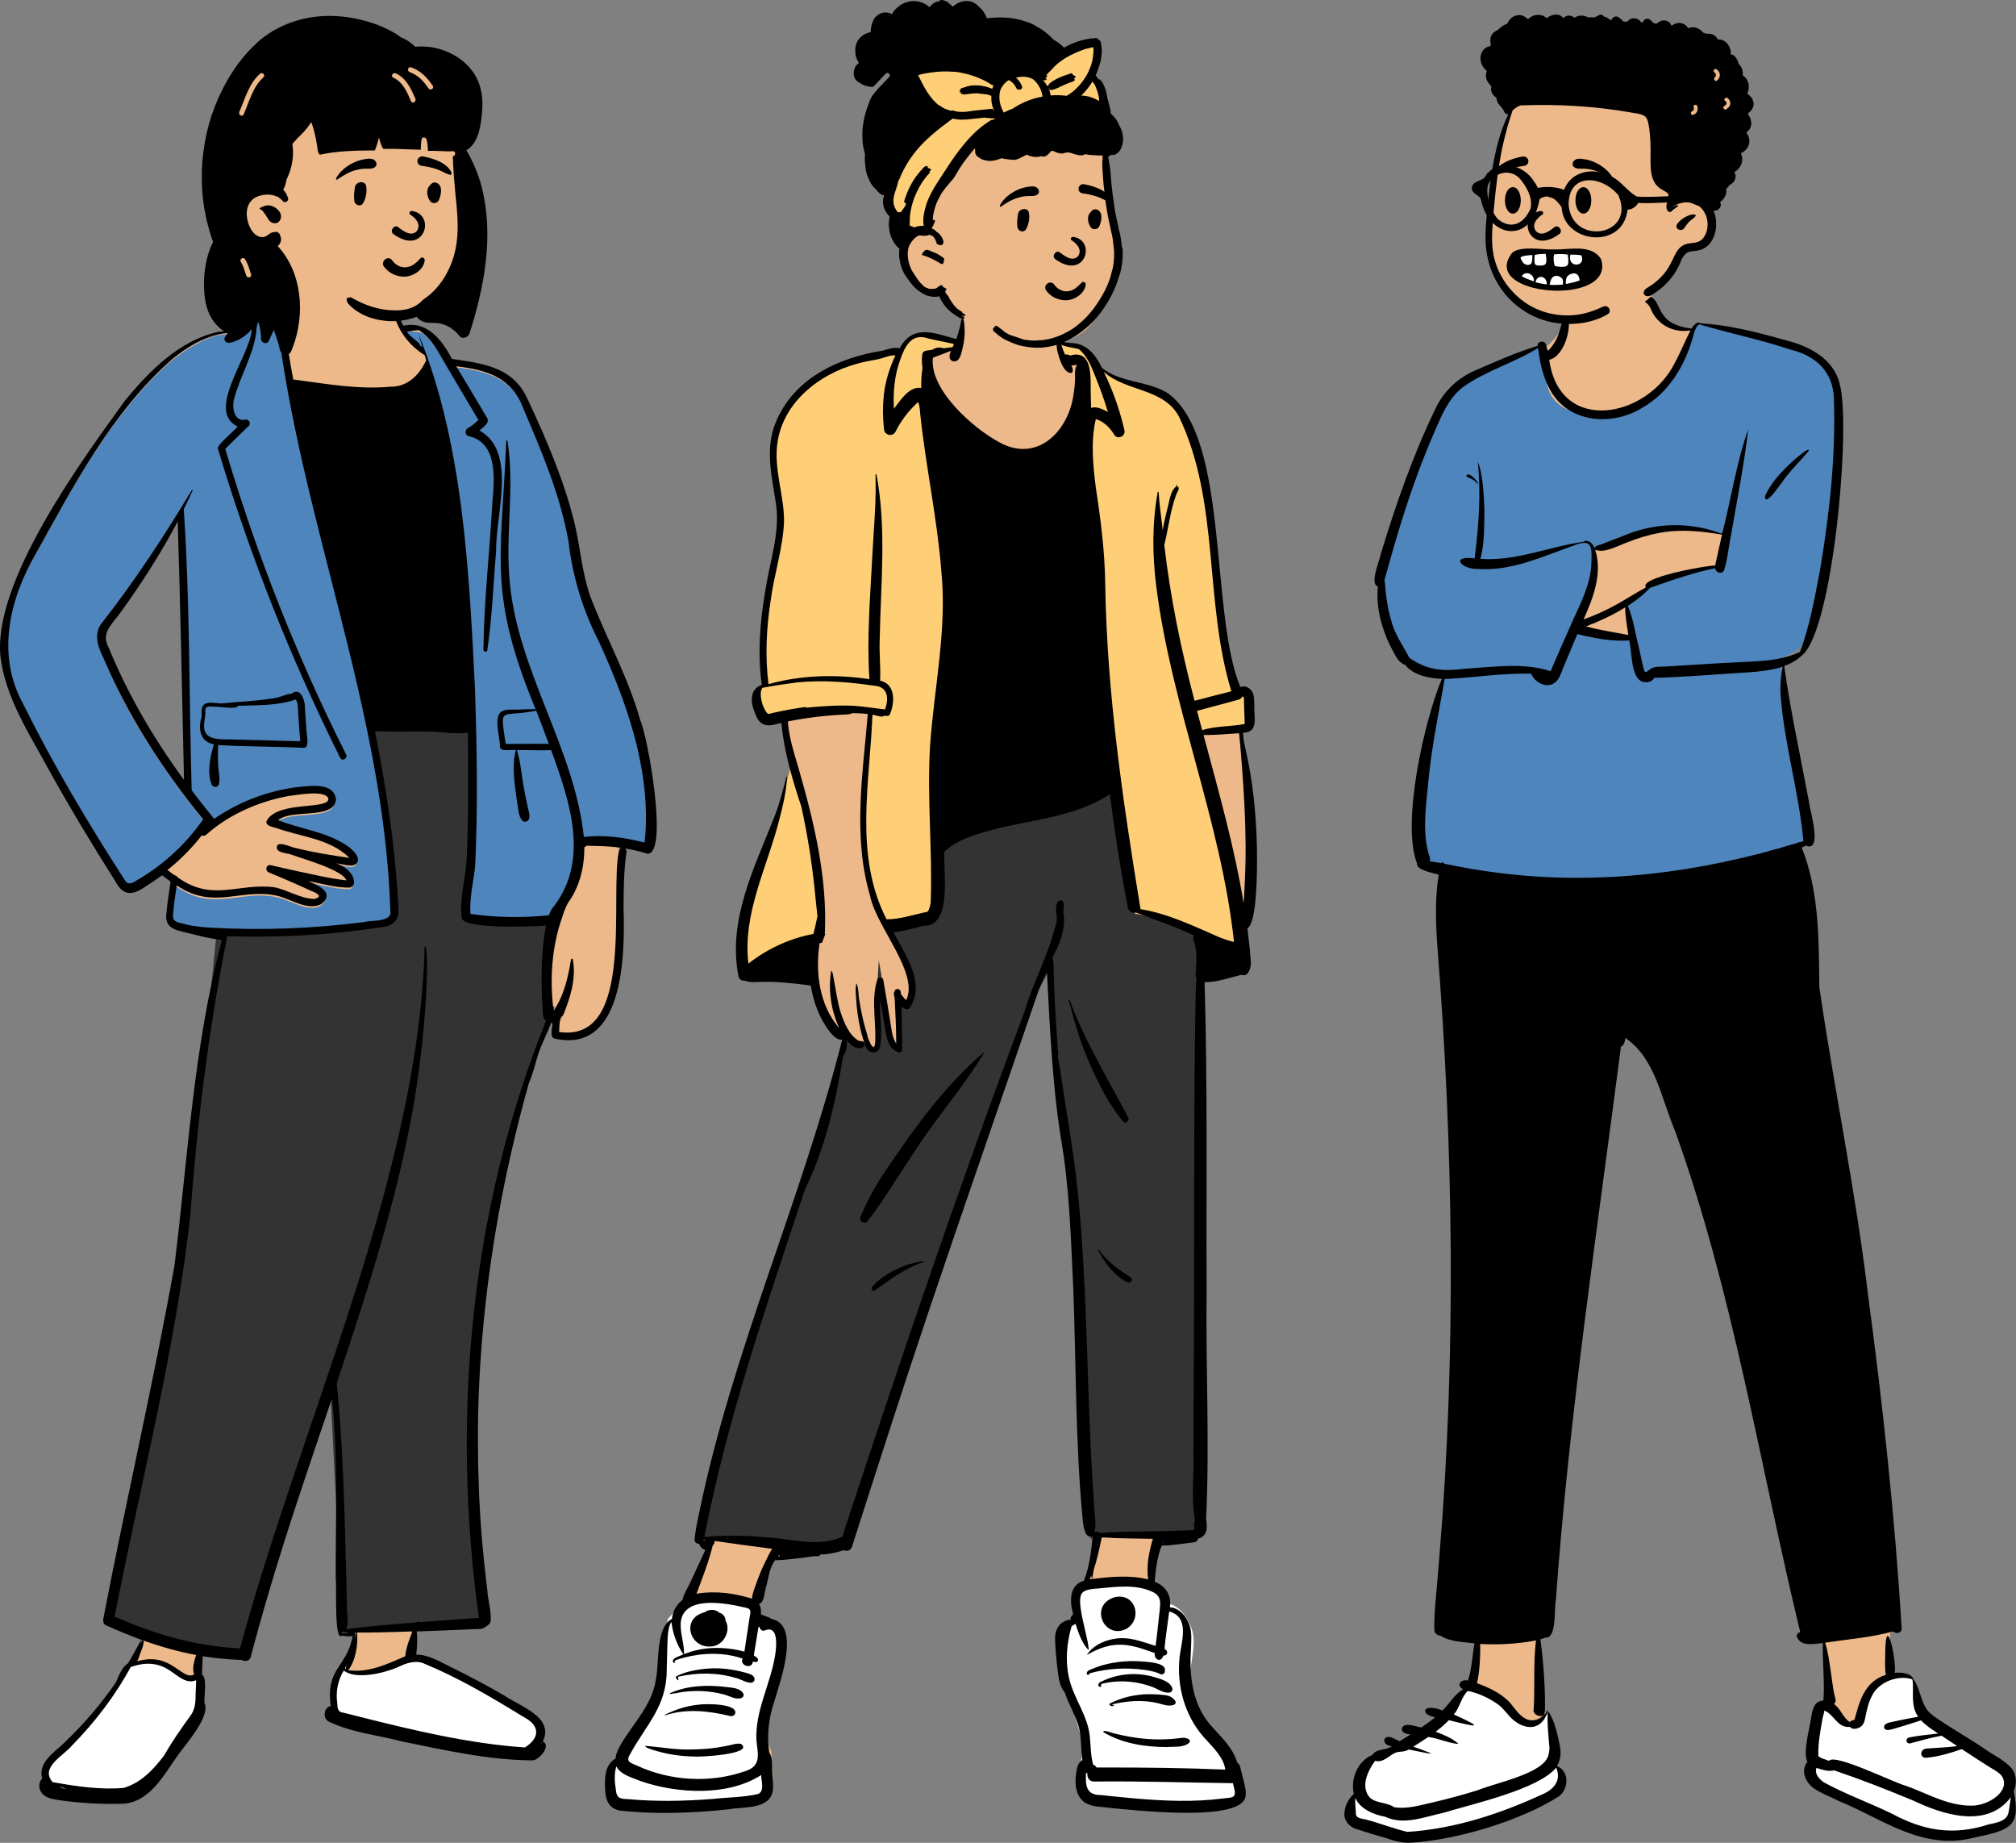
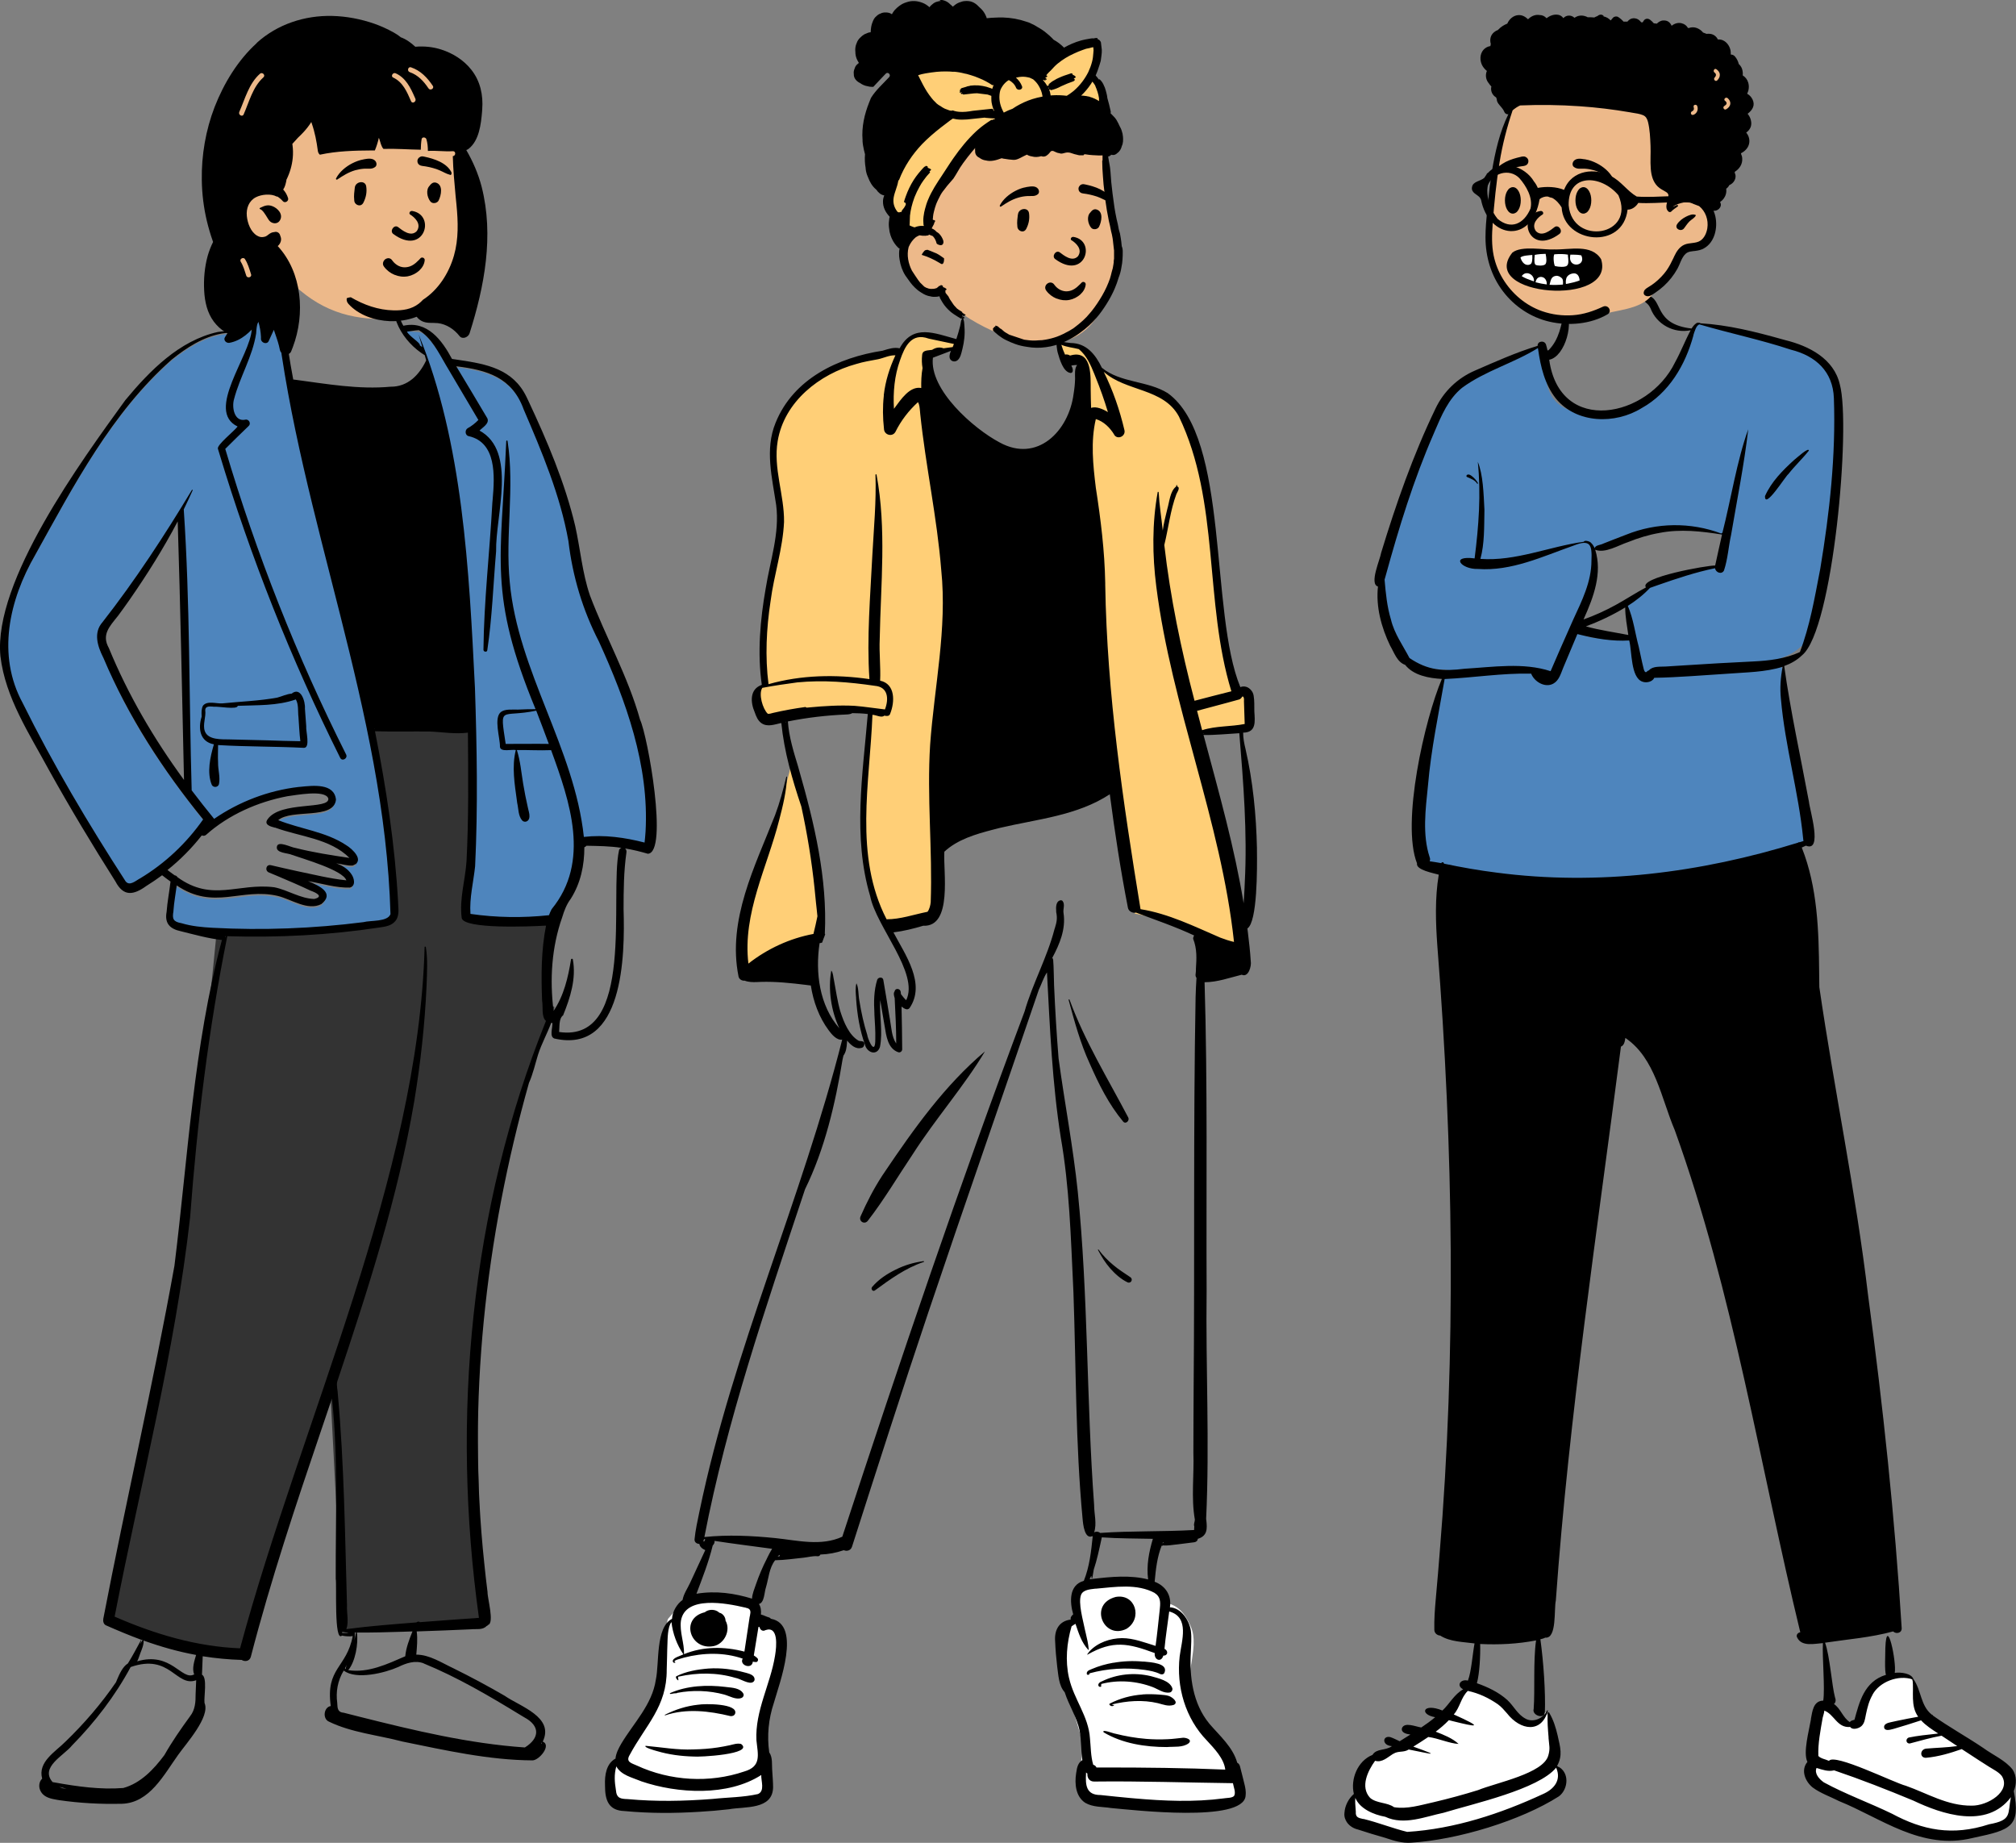
<svg xmlns="http://www.w3.org/2000/svg" id="Ebene_2" viewBox="0 0 246.74 225.5">
  <rect x="0" y="0" width="246.74" height="225.5" fill="#808080" stroke="none" />
  <defs>
    <style>.cls-1{fill:#4e85bd;}.cls-1,.cls-2,.cls-3,.cls-4,.cls-5,.cls-6{fill-rule:evenodd;stroke-width:0px;}.cls-2{fill:#edb98a;}.cls-3{fill:#ffcf77;}.cls-4{fill:#fff;}.cls-5{fill:#333;}</style>
  </defs>
  <g id="Ebene_1-2">
    <g id="Ebene_1-2">
-       <path class="cls-2" d="M13.97,74.88c-2.06,2.41-1.88,3.08-.78,5.51,2.42,5.64,5.9,11.38,9.84,16.62-.26-11.74-.48-23.55-.87-35.4-2.35,4.58-4.84,8.71-8.19,13.27M13.58,220.02c-1.3-.13-10.42.21-7.98-2.45-.75-1.64,1.35-3.02,2.65-4.26,1.21-1.16,2.41-2.45,3.66-3.94,1.16-1.38,2.47-3.01,3.31-4.92.19-.3.38-.51.57-.62l.11-.07.07-.11c.71-1.14,1.3-2.32,1.95-3.48-1.59-.57-3.03-1.15-4.82-1.95,2.54-14.94,6.34-29.5,8.79-44.48,1.5-13.04,2.3-26.2,5.72-39.04l.44.03.24-.84c-.36,0-1.09-.03-1.45-.05l.08.43c-1.63-.19-3.23-.65-4.82-1.05-.81-.11-1.62-.69-1.33-1.66.09-1.4.38-2.77.52-4.17-.52-.35-1.05-.76-1.56-1.17-1.35.64-2.98,2.69-4.45,2.17-3.45-4.63-6.34-10.19-8.96-14.64C0,83.47-2.01,77.04,4.51,66.33c5.64-8.98,11.72-23.25,23.02-25.5,1.27-.24,2.6-.25,3.82-.83.06-.83.48-1.31.78-1.31.74-.16,1.54-.42,2.26-.43.25-.11.56-.02.81.03.72-1.46.66-3.31,1.45-4.68.03-1.03.34-2.18,3.53-2.38,2.17-.18,5.24-.36,6.97.59,1.21.98,1.22,3.16,1.07,4.71-.17,1.13-.09,2.45.79,3.78,2.53-.78,4.29.87,5.87,3.94,6.62.9,8.04,1.41,10.61,7.97,1.22,2.84,2.5,5.88,3.45,9,1.28,3.81,1.39,7.79,2.63,11.62,3.38,8.45,6.81,13.9,7.89,23.74.53,4.34.22,6.5-.28,7.15-1.43-.41-3.27-.73-4.76-.9l1.6,1.22c-1.36,6.16,2.55,23.74-8.05,22.39-.09-.23.08-1.49.12-2.01-.29.02-.83.04-1.11,0-.51,1.46-1.27,2.77-1.74,4.26-.24.91-.54,1.82-.83,2.7-6.68,22.51-8,44.18-5.02,66.78l-.13.05-.05.1-.08.03c-.21.28-.51.29-.98.29-2.92.1-5.49.23-7.87.3.25,1.27.09,2.6-.02,3.88,1.39-.1,2.66.47,3.92,1.14,2.42,1.19,4.83,2.44,7.17,3.8,2.33,1.49,6.09,2.76,4.22,5.44l.54.21s.03,0,.04.02c.06.23-.67,1.17-.88,1.16-5.12.24-9.48-.96-16.02-2.21-1.5-.54-9.04-1.47-9.08-2.9.02-.45.48-.41.8-.47-.96-4.86,2.29-5.25,2.75-9.66-.64.12-1.34.23-2,.05-.58-9.41.35-19.04-.68-28.54l-1.04-.12c-3.51,10.34-7.15,20.91-9.95,31.65-.05.23-.31.07-.43,0-1.83-.04-3.66-.24-5.45-.55-.04,1.06-.09,2.13-.13,3.19l.28.15c.18.25.1,1.41.07,1.91-.03.51-.06.88-.01,1.23.58,1.14-1.39,3.6-2.44,4.97-2.27,2.94-4.15,7.3-8.36,6.71" />
      <path class="cls-5" d="M58.86,89.26s9.86,15.05,9.08,23.39c-.05.49-.84,8.14-.85,8.68-.03,3.44,1.42.37.38,3.15-.84,2.27-6.6,15.72-8.61,35.31-1.13,11.02.38,38.77.38,38.77l-17.29,1.07-1.54-29.79c-.23.36-10.68,32.17-10.68,32.17l-8.15-.84-8.38-3.22s4.18-17.48,8.38-41.76c1.99-11.5,5.03-43.09,5.03-43.09-.14-1.99,18.57-1.51,18.57-1.51,0,0-6.39-20.31-1.77-23.11,2.93-1.77,15.43.8,15.43.8l.02-.02Z" />
-       <path class="cls-4" d="M24.54,209.35l-.09.14c-.11.18-.22.34-.32.51l-.06.1-.2.3-.13.2c-.18.28-.38.58-.65,1l-.73,1.14-.31.47c-.77,1.18-1.27,1.91-1.85,2.67l-.15.2-.08.1-.08.1c-1.39,1.69-2.88,2.84-4.58,3.33l-.06.02h-.05l-.05.02c-2.37.19-4.74,0-7.96-.58l-.21-.04-.25-.04-.54-.1-.13-.13c-.74-.75-.85-1.61-.39-2.47.3-.56.76-1.05,1.58-1.77l.64-.56c.59-.51.69-.62.84-.82l.06-.08.03-.03c2.66-2.78,4.89-5.46,6.6-8.61l.07-.12.1-.19.2-.08c1.61-.63,3.42-.56,4.93.21l.05.03.05.03.05.03c.25.14.47.3.84.59l.21.16.1.08c.32.25.51.37.73.47.44.19.96.16,1.13-.03h0v-.02l.23-.65.41,4.43h.02ZM42.81,203.19c.08.24-.22,1.18,0,1.5.19.29.86.21,1.32.21h.19c.15,0,.31,0,.52-.03l.62-.05h.28c.76-.06,1.39-.48,2.61-.96l.57-.23c.57-.23.89-.34,1.28-.46l.06-.02h.03c1.09-.22,2.45.19,4.29,1.11l.12.06.13.06c.3.15.61.32.96.51l.54.3c.38.21.84.47,1.01.56l.16.08.14.08c.35.19.64.33.88.44l.08.04h.02c2.12,1.16,4.06,2.29,5.88,3.45l.14.09.05.03c2.2,1.22,2.23,3.19.16,4.56l-.06.04-.07.04-.16.1h-.19c-3.19-.24-6.5-.71-10.12-1.42l-.36-.07c-2.72-.54-5.4-1.16-9.2-2.11l-.75-.19-1.22-.31h-.03c-1.33-.14-2.07-1.14-2.07-2.52v-.15c0-1.45.63-2.79,1.17-3.87l.03-.06.03-.06.98-.75h-.02Z" />
      <path class="cls-1" d="M26.42,113.99c.33.01.62.03.87.04h.11v.04h.13c5.59.16,11.19-.03,16.74-.75l.35-.05c.17-.02.34-.04.51-.06h0c.66-.08,1.32-.16,1.95-.31.41-.06.65-.27.78-.56.17-.36.16-.83.11-1.24v-.06c-.65-13.64-4-26.84-7.34-40.03h0c-2.73-10.8-5.47-21.58-6.72-32.61l-.33.08-.55.14c-.54.14-.92.26-1.19.48-.25.2-.42.48-.52.92-.06.27-.1.62-.13,1.05-.24,1.61-.27.68-.22-.44v-.24c-.07.03-.14.06-.21.09-.71.28-1.46.32-2.22.36h-.02c-.46.03-.92.05-1.36.13-2.29.4-4.31,1.7-6.11,3.13l-.12.09c-6.86,6.06-11.42,14.3-15.82,22.26-.22.39-.44.79-.65,1.18l-.28.51c-3.22,5.56-4.76,12.36-1.53,18.27,3.72,7.53,8.04,14.79,12.61,21.84.21.27.45.34.71.31.31-.03.65-.24.96-.44h0c.11-.08.22-.15.33-.2,3.05-1.83,5.7-4.33,7.73-7.25.02-.03.04-.06.06-.09-.02-.03-.05-.06-.07-.09h0c-5.29-6.63-10.21-13.88-12.96-21.95-.13-1.27,1.02-2.67,2.09-3.95.03-.03.05-.06.08-.09.53-.64,1.03-1.25,1.36-1.8,2.17-2.99,4.19-6.08,6.14-9.23.05-.09.1-.19.15-.28l.02-.05v-.05c-.02-.11,0-.23.04-.32.03-.06.08-.11.16-.12h.07v.12l.31-.52.22-.36c.04-.06.08-.13.11-.18-.07.14-.14.29-.22.45l-.07.15-.15.3c.51,7.51.62,15.12.74,22.73h0c.06,3.91.12,7.81.23,11.69v.05s.01.01.02.02c0,0,0,.01.01.02.89,1.18,1.81,2.35,2.75,3.49l.09.11s.04-.03.07-.05c.02-.01.03-.02.05-.03,3.03-2.09,6.59-3.45,10.25-3.87h.14l.39-.05c.91-.09,2.06-.19,2.89.14.28.11.53.27.7.51.16.21.26.47.3.8-.06.55-.39.88-.86,1.1-.7.32-1.7.39-2.71.47h-.05c-1.35.1-2.69.22-3.4.83-.06.05-.12.11-.17.17.07.03.14.06.22.09,1.01.41,2.08.71,3.15,1.01h.02c1.77.5,3.55,1,5.1,2.03.45.26,1.17.87,1.36,1.43.05.16.06.33-.02.47-.08.13-.23.24-.46.33-.38.03-.77-.05-1.15-.13h-.02c-.27-.06-.54-.11-.8-.13l-.06.3c.72.24,1.38.65,1.81,1.3.16.24.3.62.25.93,0,.11-.05.2-.12.28-.06.07-.14.12-.25.15-1.16.03-2.31-.22-3.46-.47h-.02c-.54-.12-1.07-.24-1.6-.32-.4-.07-.8-.12-1.21-.17l1.28.52.07.03c.7.29,1.6.69,1.89,1.25.09.17.11.36.03.56s-.25.41-.53.64c-1.1.56-2.36.05-3.56-.43l-.08-.03c-.55-.22-1.08-.44-1.58-.55-1.8-.42-3.41-.22-5-.01h-.02c-2.32.3-4.58.59-7.29-1.24-.07-.05-.15-.1-.22-.15,0,.09-.01.18-.02.26-.04.46-.12.92-.2,1.39h0c-.15.92-.3,1.85-.22,2.76v.06s.03.03.04.04c.94.88,3.55,1.02,5.29,1.1h0l.03-.05ZM79.06,103.41c.05-.44.09-.89.12-1.34.46-8.14-2.39-16.04-5.72-23.35-1.98-3.85-3.2-7.95-3.72-12.25-.95-5.34-3.03-10.39-5.15-15.37l-.33-.78c-.65-1.79-1.64-2.96-2.88-3.75-1.51-.96-3.39-1.36-5.5-1.61-.1,0-.21-.02-.31-.04.05.09-1.37-1.02-2.57-2.82-1.11-1.42-1.35-1.44-2.17-1.49h-.03c-.29-.02-.66-.04-1.18-.14-.13-.02-.24-.05-.35-.07.06.1.13.21.2.31.2.3.42.59.67.86,0,0,.04.03.09.08.41.36,2.07,1.83,2.09,2.49,5.69,18.56,5.94,38.26,5.84,57.53v1.18c.08,1.61-.13,3.2-.35,4.78h0c-.2,1.5-.4,2.99-.36,4.49v.13s.08.01.13.02c3.19.46,6.44.5,9.64.16.03,0,.06,0,.09-.01,0,0,.06-.07.14-.16.18-.19.47-.5.53-.62,3.67-5.51,3.36-8.78,3.36-8.78h.06s.06,0,.09-.01c2.48-.29,4.98.07,7.38.69.04.01.08.02.12.03.01,0,.03,0,.05.01,0-.03,0-.06.01-.09,0-.03,0-.06.01-.09h0Z" />
      <path class="cls-6" d="M36.13,33.67c.62-.42-.26,3.22-.26,3.57l-.02.08c-.15.74-.43,1.6-1.05,2.08.29,2.36.65,4.71,1.09,7.04l.26.03c3.85.51,7.73,1.21,11.65.85,2.11.02,3.51-1.43,4.36-3.22-.06-.21-.12-.42-.17-.63-2.68-1.64-4.71-4.97-3.5-8.11.05-.13.21-.14.29-.07,0,0,.03,0,.02.03l-.04.66c-.08,1.32-.11,2.69.61,3.88,2.92-.66,4.73,1.77,5.95,4.06l.88.13c3.35.5,6.58,1.09,8.24,4.52l.23.48c2.31,4.93,4.47,10,5.73,15.31.63,2.82.86,5.73,1.8,8.49,1.93,5.11,4.66,9.92,6.14,15.22.92,1.91,3.5,16.29.95,16.4-.92-.27-1.85-.5-2.79-.65.15.11.2.3.17.49-.33,2.31-.35,4.64-.35,6.97.17,5.63.02,17.74-8.47,15.8-.62-.23-.22-1.22-.24-1.91h-.15c-.49,1.31-1.17,2.53-1.6,3.86-.36,1.15-.62,2.38-1.12,3.48-5.36,19.04-7.57,39.06-5.47,58.77.12,1.18.25,2.36.4,3.53-.02.75.86,3.79.07,4.02-.03.06-.14.13-.2.15-.48.51-1.27.32-1.89.39-2.22.1-4.43.19-6.65.26.13.94.03,1.9-.05,2.84,1.62,0,3.1,1,4.54,1.67,2.13,1.05,4.22,2.17,6.27,3.36,1.89,1.32,6.12,2.6,4.67,5.61,1.09.44-.42,2.28-1.25,2.3-5.37-.03-10.7-1.24-15.95-2.31-2.98-.79-6.23-1.09-8.99-2.44-.78-.35-.62-1.76.24-1.9-.64-4.7,1.95-4.64,2.69-8.56-.42.07-.89.03-1.32-.06-.99.91-.62-6.26-.76-6.96-.03-7.36.32-14.73-.46-22.06l-1.33,3.92c-3.11,9.15-6.17,18.33-8.6,27.69-.15.57-.74.63-1.12.39-1.6-.05-3.19-.2-4.77-.45-.03.75-.06,1.5-.09,2.25.68.37.22,2.68.31,3.46.74,1.69-2.26,4.98-3.23,6.36-1.75,2.44-3.49,5.87-6.87,5.98h-.1c-2.53.06-5.08-.08-7.58-.44l-.3-.05c-.71-.12-1.5-.29-1.91-.93-.35-.54-.31-1.24.12-1.66-.56-2.05,1.63-3.29,2.86-4.53,2.29-2.21,4.38-4.64,6.18-7.27l.1-.25c.33-.79.73-1.66,1.35-2.04.59-.94,1.1-1.93,1.63-2.9-1.46-.54-2.9-1.14-4.32-1.77-.28-.13-.37-.49-.32-.77v-.02c2.78-14.43,6.11-28.75,8.71-43.21,1.66-13.33,2.33-26.82,5.81-39.86-1.69-.18-3.37-.66-5.03-1.07-1.33-.28-2-.96-1.74-2.36.09-1.25.34-2.48.48-3.72-.35-.25-.7-.51-1.03-.77-.62.46-1.27.9-1.93,1.31-1.58,1.14-2.8,1.32-3.78-.55-2.83-4.47-5.56-9-8.13-13.62-2.39-4.43-5.35-8.85-5.95-13.95-.88-9.18,9.89-23.87,15.29-31.33,2.98-3.59,6.6-7.29,11.32-8.34,1.45-.21,2.98-.24,4.36-.77.11-.67.43-1.29,1.14-1.45.75-.17,1.55-.42,2.31-.44.17-.05.37-.08.55-.05.52-1.34.59-2.85,1.19-4.17l-.08-.07ZM7.25,218.65c.13.06.26.12.4.17.17.02.34.04.5.06-.3-.07-.6-.15-.9-.23ZM24.02,205.6c-2.48.9-3.16-3.32-8.03-1.61-1.9,3.53-4.37,6.74-7.18,9.6-1,1.24-3.96,2.66-2.37,4.48l.24.04c2.77.5,5.59.9,8.41.68,2.14-.59,3.74-2.3,5.03-4.03.94-1.66,2.03-3.22,3.15-4.76.61-.77.68-1.74.67-2.68.02-.57.04-1.14.07-1.72h.01ZM51.84,203.53c-1.05-.39-2.13-.02-3.09.45-1.63.73-5.17,1.61-6.68.44-.74,1.23-.99,2.59-.79,4v.07c.02.58.09,1.05.79,1.09l1.97.5c6.65,1.67,13.36,3.28,20.2,3.75,1.83-1.14,1.88-2.64-.06-3.68l-.5-.3c-3.81-2.33-7.71-4.62-11.84-6.31h0ZM66.29,213.23s-.04.06-.05.09c.03,0,.05.03.08.06,0-.05,0-.1-.02-.15h-.01ZM17.58,200.74c.03.52-.23,1.1-.41,1.57-.11.27-.21.67-.38.98,4.16-1.23,5.43,2.37,6.93,1.62l.05-.02h0c-.31-.7.03-1.69.23-2.38-2.19-.4-4.33-1.01-6.42-1.76h0ZM50.48,199.63l-1.2.04c-1.87.06-3.73.11-5.6.1.2,1.34-.19,3.56-1.06,4.6h0c2.46.37,4.79-.75,6.98-1.7.09-1.03.5-2.08.88-3.04h0ZM42.45,203.72c-.07.14-.15.28-.23.42.03.04.07.07.11.1-.02-.17.04-.35.12-.52ZM45.9,89.5c1.37,6.93,2.45,13.94,2.83,21.01v.07c.04.72.15,1.51-.33,2.11-.5.62-1.27.7-2,.81-6.14.93-12.37,1.25-18.58,1.06-2.29,11.35-3.69,22.84-4.55,34.38-1.86,16.49-6.08,32.61-9.24,48.88,4.9,2.14,9.98,3.66,15.35,3.88,7.6-28.09,21.83-57.74,22.59-85.84.04-.05.14-.03.15.03.25,1.54.14,3.14.09,4.69-.21,4.77-.74,9.54-1.52,14.24-1.99,11.69-5.66,23-9.41,34.22-.13.5.06,1.06.07,1.58.78,8.58.87,17.21,1.12,25.81-.05.95.25,2.03-.08,2.92,2.84-.38,5.69-.59,8.55-.82h.02c.12-.09.31-.17.42-.03,2.41-.19,4.82-.36,7.24-.53-3.42-24.49-1.06-50.03,8.2-73.04-.59-.54-.33-1.73-.47-2.48-.12-3.05-.12-6.17.48-9.18h-.15c-1.84.11-9.95.44-10.17-.94-.31-2.33.44-4.64.59-6.96.27-5.23.21-10.48.17-15.72-1.6.21-3.14-.08-4.73-.14-2.21-.02-4.41.04-6.61-.03l-.03.02ZM17.31,200.64c-.04.18-.09.36-.14.54.07-.16.15-.32.25-.45l.03-.04-.13-.05h-.01ZM43.55,199.77h-.13v.08h0c.03.05.04.11,0,.16,0,.23,0,.46-.03.7.05-.31.1-.63.17-.94h0ZM41.88,199.69v.12h.51c.09,0,.18-.02.27-.04-.26,0-.53-.03-.78-.07h0ZM71.79,103.48c-.08.1-.17.16-.27.19,0,2.22-.45,4.4-1.67,6.32-.51.68-.8,1.45-1.04,2.25-1.3,3.67-1.54,7.62-1.06,11.46,1.27-1.87,1.78-4.1,2.14-6.3.02-.11.2-.11.22,0,.43,2.35-.31,4.67-1.19,6.84-.55.4-.42,1.43-.49,2.04,9.39,1.37,6.13-16.66,7.33-22.22.02-.15.15-.26.3-.31-1.41-.22-2.84-.23-4.26-.26h-.01ZM27.56,114.55c.01.06.02.12.03.18.02-.06.03-.12.05-.17h-.08ZM33.91,38.27l-.16.04c-1.74.45-2.3.39-2.4,2.48-.43,2.84-2,5.32-2.71,8.07-.28.97.02,2.76,1.36,2.5.44-.13.77.45.44.76-.97.92-1.92,1.87-2.87,2.81,3.81,12.87,8.76,25.4,14.79,37.39.24.48-.48.89-.72.42-6-12.03-10.98-24.56-14.85-37.43l-.12-.39c-.17-.47,2.01-2.17,2.41-2.73-3.99-1.92,1.58-8.66,1.73-11.9-1.14.5-2.44.32-3.64.52-2.31.41-4.35,1.74-6.15,3.19-7.34,6.48-12.02,15.45-16.71,23.9-3.19,5.52-4.73,12.26-1.53,18.13,3.72,7.52,8.03,14.77,12.59,21.81.5.65,1.27-.1,1.8-.37,3.03-1.82,5.66-4.3,7.69-7.2-4.9-6.02-9.18-12.6-12.2-19.76l-.04-.08c-.68-1.36-1.21-3.01-.08-4.29,4.02-5.14,7.59-10.6,10.95-16.19.03-.06.11,0,.09.05-.35.78-.71,1.56-1.09,2.33.77,11.36.64,22.95.97,34.38.89,1.18,1.81,2.34,2.75,3.49,3.05-2.1,6.64-3.47,10.32-3.9l.24-.02c1.56-.16,4.15-.46,4.35,1.57-.25,2.5-5.42,1.09-7.07,2.51,2.71,1.09,5.81,1.4,8.29,3.04.8.47,2.36,1.95.83,2.51-.67.06-1.35-.2-2.02-.26.75.25,1.44.68,1.88,1.35.32.46.55,1.41-.21,1.61-1.72.05-3.43-.51-5.13-.79l.15.06c1.24.51,3.16,1.41,1.49,2.75-1.67.86-3.68-.6-5.34-1-4.47-1.04-7.78,1.81-12.36-1.28-.13,1.03-.33,2.06-.4,3.09v.06c-.17.95-.03,1.29.99,1.47,1.23.37,2.52.49,3.8.56,6.15.33,12.35.09,18.46-.69.88-.24,2.95-.01,3.31-.98-.69-24.91-11.07-48.35-13.92-72.93-.05-.24-.05-.48.03-.66h0ZM51.25,40.4c-.49.02-.95.13-1.44.18.27.58,1.7,1.39,1.57,1.67.1.08.21.16.31.23-.15-.52-.3-1.04-.45-1.56,5.42,13.21,6.17,28.85,6.89,43.26.24,7.27.37,14.56.02,21.82-.2,1.93-.71,3.88-.57,5.83,3.18.46,6.41.5,9.61.16.09-.25.2-.49.32-.73,4.78-5.83,2.25-13.15-.06-19.47-1.39.06-2.79-.03-4.19-.01.43,1.33.54,2.74.77,4.12.16.98.36,1.96.58,2.93l.06.26c.09.36.2.74.08,1.1-.12.35-.55.49-.83.22-.51-.58-.45-1.44-.62-2.16l-.03-.23c-.28-2.06-.65-4.2-.14-6.24-.5-.11-1.87.29-1.94-.39.02-1.11-.79-3.52.11-4.26.53-.41,1.45-.28,2.08-.3.72-.03,1.45-.06,2.17-.05-5.81-14.06-4.2-18.38-3.61-32.37l.02-.43c0-.09.15-.11.16-.02.89,5.73-.3,11.53.27,17.28,1,10.92,7.91,20.3,9.07,31.17,2.49-.29,5.02.07,7.43.69.05-.44.09-.88.12-1.33.46-8.11-2.39-15.99-5.71-23.27-1.99-3.86-3.22-7.98-3.73-12.29-1-5.61-3.24-10.9-5.48-16.12-1.41-3.9-4.47-4.82-8.25-5.27,1.28,2.12,2.55,4.24,3.81,6.37.28.64-.58,1.1-.96,1.5,4.65,2.54,1.94,10.38,2.03,14.77-.35,4.04-.48,8.1-1.08,12.11-.04.28-.47.2-.47-.06.06-6.01.77-11.99,1.09-17.99l.04-.44c.25-2.84.48-6.94-2.93-7.71-.46-.08-.5-.76-.13-.97.49-.27.92-.61,1.31-1.01-1.3-2.19-2.6-4.38-3.89-6.58l-.06-.1c-.92-1.56-1.77-3.36-3.35-4.32h0ZM40.18,97.7c-.38-1.11-4.03-.39-5-.27-3.6.68-7.21,2.27-9.95,4.72-.17.15-.37.15-.53.07-1.23,1.57-2.64,2.99-4.2,4.24.28.22.58.44.88.65.14.02.27.09.33.22,4.27,3.1,7.42.68,11.86,1.24,1.66.33,3.18,1.39,4.89,1.43,1.25-.29.15-.81-.44-1.01-1.33-.63-2.68-1.21-4.03-1.78l-1.08-.45c-.53-.22-.35-1.03.25-.89,1.04.25,2.09.48,3.13.71,2.01.41,4.07.94,6.1,1.14-.45-1.26-5.24-2.61-6.64-3.11-.53-.25-2.03-.2-1.86-1.02.14-.76,1.73.11,2.27.17,2.17.55,4.39.89,6.61,1.22-2.38-2.39-6.07-2.59-9.1-3.71h-.07c-.54-.14-1.3-.38-.86-1,1.56-2.3,7.7-1.14,7.44-2.58h0ZM35.69,84.88c1.11-.91,1.7.96,1.63,1.83.05.72.11,1.44.16,2.16-.07.56.53,2.62-.27,2.64-3.51-.18-7.01-.13-10.52-.34,0,.71-.04,1.42,0,2.13-.02.89.29,1.77.11,2.65-.11.4-.66.46-.87.11-.64-1.51-.2-3.46.25-4.98-1.72-.32-1.96-1.94-1.5-3.38v-.08c-.03-.45-.03-.92.17-1.28.53-.63,1.63-.22,2.36-.27,2.24-.23,4.52-.3,6.74-.71.57-.15,1.16-.45,1.75-.48h0ZM21.75,63.8c-1.75,3.33-3.75,6.51-5.89,9.59-.46.66-.93,1.31-1.41,1.96l-.09.11c-.96,1.21-1.95,2.22-1.04,3.83,2.36,5.75,5.53,11.14,9.2,16.15-.23-10.55-.44-21.1-.77-31.65h0ZM65.63,86.96c-4.39.92-4.47-.8-3.74,4.07,1.76.01,3.52-.03,5.28,0-.5-1.36-1.02-2.72-1.54-4.07ZM36.2,85.59c-2.29.8-4.72.68-7.11.78,0,.51-2.44.04-2.91.11l-.18-.02c-.39-.03-.88-.04-.88.44.12.83-.34,1.75-.05,2.57.39,1.1,2.07.99,2.99,1.01,1.53.03,3.05.07,4.58.11,1.37.04,2.75.1,4.12.11-.12-.98-.16-1.98-.23-2.95-.09-.7.04-1.53-.32-2.16h-.01ZM45.83,89.13v.04s.06-.01.08-.02c-.03,0-.06-.01-.09-.02h0Z" />
      <path class="cls-2" d="M44.5,3.86c4.36,0,9.81,4.97,11.41,7.09,1.34,1.78,1.15,10.94,1.15,16.38,0,1.14-.51,3.29-.7,4.38-.68,3.99-3.66,7.33-9.55,7.33-4.8,0-8.49-1.52-12.06-5.41-.81-.89-4.79,2.29-5.6,1.15-2.12,0-3.9-19.87.27-25.83,4.17-5.96,10.73-5.08,15.08-5.08h0Z" />
      <path class="cls-6" d="M31.41,5.26c2.52-2.29,5.87-3.39,9.25-3.31,1.75.04,3.5.38,5.15.95.83.29,1.63.66,2.4,1.09.28.15.53.33.78.52l.06.05h0c.66.24,1.24.66,1.78,1.16,1.07-.09,2.14.01,3.17.34,1.44.46,2.77,1.3,3.7,2.49,1.09,1.39,1.45,3.08,1.32,4.82l-.02.3c-.13,1.54-.36,3.51-1.62,4.52-.1.08-.2.14-.31.17.81,1.39,1.48,2.94,1.88,4.5,1.52,5.96.35,12.18-1.48,17.93-.15.47-.87.79-1.23.33-.65-.83-1.6-1.46-2.66-1.58-.66-.07-1.31.06-1.93-.24-.24-.12-.48-.31-.65-.54-1.05.4-2.17.58-3.29.54-1.83-.08-3.79-.71-5.06-2.11-.2-.22-.25-.47-.21-.7.16-.06.32-.1.49-.12,1.6.94,3.36,1.57,5.26,1.61,1.1.02,2.16-.13,3.05-.81.19-.15.37-.31.53-.49,1.86-1.2,3.17-3.23,3.79-5.4.58-2.03.51-4.14.31-6.22l-.11-1.1c-.15-1.61-.3-3.23-.34-4.85h0c.39-.03.39-.64,0-.61-1.02.07-2.04-.1-3.05-.03,0-.48-.04-.96-.18-1.43-.08-.27-.54-.32-.59,0-.07.43-.09.85-.1,1.28-1.52-.02-3.05-.15-4.57-.1-.28-.3-.37-.83-.5-1.2-.02-.05-.04-.11-.06-.16-.12.53-.28,1.05-.49,1.55h-.37c-2.12.01-4.29.07-6.36.52-.14-.11-.23-.3-.25-.48-.15-1.14-.36-2.25-.74-3.34l-.05-.15s0-.03,0-.04c-.28.45-.61.87-.98,1.27-.21.23-.44.45-.67.67-.22.25-.46.5-.68.75,0,.05.02.09.02.14.07.52.08,1.05.03,1.57-.09.94-.36,1.85-.78,2.69v.08c-.08.39-.17.8-.39,1.1.27.3.48.66.6,1.06.11.36-.39.66-.64.37-.2-.23-.43-.42-.68-.58-.02.02-.04.03-.08.01-.69-.38-1.86-.27-2.55.09-.86.45-1.19,1.37-1.1,2.3.09.89.48,1.93,1.24,2.39.35.21.62.23.98.13.12-.03.26-.13.33-.18l.06-.05c.24-.19.47-.32.75-.33.29-.09.58.04.7.34v.02c.06.16.15.35.13.59-.02.25-.14.49-.31.67-.03.03-.06.06-.1.09,3,3.25,3.38,8.31,1.85,12.37-.07.18-.14.35-.21.53-.26.6-1.25.41-1.37-.18-.04-.18-.08-.35-.12-.53-.08-.32-.18-.64-.29-.96l-.04-.12c-.09-.26-.18-.52-.27-.79v-.03s-.02-.03-.02-.04l-.16.34h0l-.47,1.03c-.22.48-.93.22-.95-.24v-.02c0-.09,0-.17,0-.25-.03-.63-.14-1.24-.31-1.83l-.06.08c-.92,1.14-2.01,2.21-3.49,2.48-.37.07-.79-.32-.54-.7.11-.16.21-.32.3-.48-.08-.04-.16-.08-.24-.12-.56-.32-1.03-.77-1.42-1.28-.82-1.09-1.12-2.45-1.19-3.79-.08-1.41.05-2.9.43-4.27.17-.59.39-1.16.66-1.7-.02-.05-.04-.1-.05-.15-.28-.79-.51-1.59-.71-2.41-.39-1.64-.6-3.34-.62-5.03-.05-3.03.48-6.1,1.57-8.93,1.14-2.91,2.84-5.72,5.17-7.83h-.02ZM30,31.72c-.21-.33-.73-.03-.54.3h0c.33.53.49,1.13.68,1.71.12.37.71.21.59-.16l-.04-.13c-.19-.59-.36-1.19-.7-1.72h.01ZM31.81,25.45l.14-.07c.44-.21.82-.35,1.34-.17.69.24,1.43,1.02.96,1.77-.17.28-.48.39-.79.32-.53-.11-.67-.59-.94-.98l-.05-.07c-.16-.24-.37-.57-.64-.66-.06-.02-.09-.12-.02-.15h0ZM32.2,9.5l.04-.04c.3-.26-.14-.7-.43-.43-1.35,1.2-1.82,3.07-2.52,4.66-.16.36.37.67.53.31.67-1.52,1.11-3.34,2.38-4.5h0ZM48.44,8.97c-.35-.16-.66.36-.32.52h0c1.19.55,1.7,1.77,2.19,2.9.16.36.68.05.53-.31l-.09-.2c-.51-1.17-1.1-2.36-2.32-2.91ZM50.31,8.24c-.37-.13-.53.46-.16.59,1.01.35,1.71,1.11,2.29,1.98.22.33.75.02.53-.31-.68-1.01-1.49-1.86-2.66-2.26Z" />
      <path class="cls-6" d="M48.31,33.64c-.52-.21-.98-.56-1.31-1.01-.12-.16-.15-.32-.12-.47.03-.17.13-.32.26-.43.14-.1.31-.15.47-.13.14.02.29.1.4.27l.02.03c.2.27.46.49.76.64.29.14.61.2.94.16.63-.07,1.07-.41,1.53-.88.06-.06.11-.12.17-.18.04-.06.09-.09.14-.11.06-.02.13-.02.2,0,.06.02.12.06.16.12.04.05.06.12.05.19-.04.48-.29.91-.65,1.25-.4.37-.92.63-1.42.72-.55.1-1.1.03-1.6-.18h0ZM50.17,26.23c.58.35,1.46,1.17.84,2.05-.73.77-1.79-.11-2.31-.51-.48-.31-1.03.49-.58.85,3.77,2.79,5.3-2.29,2.35-2.8-.32-.06-.45.31-.29.41h0ZM43.42,22.99c.06-.8,1.28-.98,1.4-.19.11.7-.02,1.35-.34,1.99-.3.61-1.07.32-1.12-.23-.08-.74.02-1.07.06-1.57ZM52.65,22.64c.17-.22.41-.37.71-.29.91.27.64,1.56.32,2.19-.17.34-.74.43-.99.13-.41-.49-.61-1.47-.09-1.96,0-.02.03-.05.05-.08h0ZM44.47,19.51l.14-.03c.45-.08,1-.15,1.32.21.17.19.23.54,0,.73-.4.32-.83.2-1.31.22-.39.02-.77.09-1.14.19-.83.24-1.5.67-2.21,1.14-.09.06-.19-.06-.14-.14.41-.8,1.2-1.45,1.99-1.85.42-.21.88-.39,1.35-.47ZM51.82,19.15l.11.02c1.2.25,2.76.75,3.33,1.93.02.17,0,.2-.02.23h0s-.03.06-.1.08c-.02,0-.04,0-.06-.02-.26-.07-.47-.16-.67-.26l-.22-.11c-.25-.12-.51-.24-.77-.33-.57-.19-1.16-.32-1.76-.39-.13-.02-.25-.06-.35-.13-.09-.07-.17-.17-.2-.3-.04-.17-.03-.3.06-.45.07-.11.17-.19.28-.24s.25-.06.38-.03h-.01Z" />
-       <path class="cls-2" d="M165.86,219.79c-.46-1.87.22-3.37,2.18-4.47.17-.45,3.96-1.89,6.97-4.01,2.7-1.91,4.67-4.52,4.75-4.67,0,0,.61-1.41.68-2.05.33-3.06.14-5.06.35-6.02-1.38-.18-4.78-89.91-4.23-92.88-.9-.2-1.86-.41-2.71-.91-.07-.02.04-.22.04-.25-2.15-4.22,1.15-18.59,3.22-22.57-1.64-.04-3.81-.27-4.83-1.64-.48-.16-.79-.43-1.02-.88-.27-.42-.52-.87-.74-1.32-1.1-2.27-1.77-4.8-1.41-7.3-.07-.02-.43-.02-.45-.12-.04-.62.08-1.16.26-1.74,1.88-6.55,4.15-13,7.14-19.17,1.5-3.3,4.61-4.51,7.82-5.75,1.55-.61,3.1-1.31,4.71-1.71.02-.11-.08-.46.14-.43.26.05.21.47.31.71,3.73-3.05,1.37-4.63,3.62-6.3,2.33-1.21,5.17-1.26,7.74-1,.95.03,1.71.45,1.93,1.41.81,1.97,2.72,3.42,4.81,3.87.17-.31.65-1.18.91-.91,3.01.1,7.57,1.21,10.38,2.03,2.83.72,5.69,2.04,6.42,5.1,1.34,5.47-.79,27.93-4.29,32.26h-.11c-.62.64-1.46,1.1-2.42,1.41.02,2.02.66,4,.98,5.97.72,3.59,1.26,7.18,2.06,10.78,0,.4,1.52,5.9.02,4.8-.31.15-.69.32-1.02.46,1.59,3.61,2.31,9.44,2.2,13.91-.03,2.66.08,4.99.68,7.71,4.42,23.07,8.31,74.66,8.4,75.35.08.66-.47,4.24,0,5.18.42.84,2.22.34,2.56.67.89,1.45.48,2.38,1.22,3.83.38.34,1.22,1.07,1.49,1.59.56.54,9.79,6.59,9.42,7.51,0,0,.04.44.06.54.79,4.58-.52,4.54-4.77,5.21-6.2,1.09-10.83-1.01-16.07-3.82-1.74-1.17-4.21-3.41-3.41-6.06.02-.16.5-2.95.69-4.37,0,0-.51-1.13,1.47-.99-.33-.36-1.04-5-.8-5.61.16-1.58-.09-3.02,0-4.64-.83.06-15.44-69.12-24.6-73.42-.06.46.05,1.31-.56,1.4-2.83,22.09-9.65,71.57-9.96,71.65.47,2.52.46,8.37.46,10.87.07.07.4.36.45.43,0-.02.23.2.24.2l.03-.07c.97,2.17,2.37,4.41,1.13,6.54.92-.07.77,1.71.82,2.52-.53,1.6-15.47,5.91-18.81,6.11-1.1.19-6.21-1.43-7.19-1.67-1.27-.24-.02-2.6.65-3.29v.02Z" />
      <path class="cls-4" d="M188.9,209.34c.28,1.06-.23,1.59-1.54,1.59-1.97,0-3.22-3.02-4.19-3.37l-.38-.14c-.57-.21-1.54-.57-2.9-1.08-.04.1-.08.2-.13.3-.08.14-2.04,2.76-4.75,4.67-3.01,2.12-6.8,3.57-6.97,4.01-1.96,1.1-2.64,2.6-2.18,4.47-.68.69-1.93,3.05-.65,3.29.98.23,6.09,1.86,7.19,1.67,3.34-.2,18.28-4.51,18.81-6.11v-.08c-.03-.85.08-2.51-.82-2.45,1.22-2.09-.11-4.28-1.07-6.41l-.06-.13-.03.07s-.23-.22-.24-.2c0-.02-.04-.05-.09-.09h0,0ZM228.48,207.39v.05c-.24.78-.86,3.5-1.6,3.5-.5,0-1.11-.31-1.85-.93l-.08-.08c-.64-.59-1.16-.99-1.56-1.19-.86.04-1.15.38-.87,1l-.02.18c-.2,1.46-.64,4.03-.67,4.19-.81,2.65,1.67,4.89,3.41,6.06,5.24,2.81,9.87,4.91,16.07,3.82l.37-.06c3.94-.62,5.16-.71,4.39-5.15v-.04c-.02-.14-.06-.5-.06-.5.37-.92-8.86-6.97-9.42-7.51-.28-.52-1.12-1.25-1.49-1.59-.73-1.45-.32-2.38-1.22-3.83-.24-.23-1.2-.05-1.89-.22-1.17.19-3.32,1.6-3.53,2.29h.02Z" />
      <path class="cls-1" d="M207.21,40.43l-.09.16c-2.12,6.18-5.6,9.51-10.43,9.98s-7.32-1.08-7.48-4.64l-.54-4.03c-.16.02-.08.32-.1.43-1.61.4-3.16,1.1-4.71,1.71l-.48.19c-3.04,1.18-5.91,2.42-7.34,5.56-2.99,6.17-5.26,12.62-7.14,19.17-.19.58-.3,1.12-.26,1.74.02.1.38.1.45.12-.37,2.51.31,5.03,1.41,7.3.23.45.48.9.74,1.32.23.44.54.72,1.02.88,1.02,1.37,3.18,1.6,4.83,1.64-2.07,3.98-5.38,18.34-3.22,22.57,0,.04-.04,1.12.02,1.13.86.51,2.4.8,3.31,1l1.61.23c-.06.4-2.34.69-2.31,2.98l44.59,1.32c-.32-3.17-.3-5.3-1.31-7.6l1.23-.46c.29-.13-.2-.95.06-1.08,1.49,1.1-.02-4.4-.02-4.8-.8-3.61-1.35-7.2-2.06-10.78-.32-1.98-.96-3.95-.98-5.97.94-.31,1.76-.76,2.38-1.37l.04-.04h.11c3.5-4.33,5.64-26.79,4.29-32.26-.74-3.07-3.6-4.38-6.42-5.1l-.17-.05c-2.83-.82-7.26-1.88-10.21-1.98-.23-.24-.61.38-.82.75v-.02ZM203.44,64.6c2.3,0,4.74.27,7.32.81l.41.57-.41,3.44c-1.59-.17-3.27.06-5.03.67l-.08.03c-1.79.63-3.07,1.12-3.84,1.46l-2.79,2.34.89,4.19h-.22c-3.49.17-5.45,0-5.89-.52s-.64-1.04-.59-1.57l.09-.2c1.38-3.32,1.99-5.45,1.81-6.39-.18-.97-.18-1.73,0-2.27l.19-.1c3.16-1.63,5.87-2.45,8.12-2.45h.02Z" />
      <path class="cls-6" d="M201.69,36.18c-.48-.02-.58.59-.25.84h0c.28.21.41.39.57.71.75,1.97,2.85,3.1,4.91,2.68-.71,1.33-1.19,2.62-1.91,3.93-3.29,6.78-14.11,8.98-15.4-.32,1.98-.38,3.16-4.83,1.88-6.16l-.03.16c-.37,1.74-.62,3.53-1.94,4.84-.04,0-.08.02-.12.02-.05-.24-.11-.47-.18-.71-.18-.56-1.06-.46-1.03.15-2.64.8-5.17,1.94-7.7,3.04-2.1.91-3.81,2.55-4.79,4.62-2.74,5.67-4.83,11.65-6.66,17.66-.12.81-1.49,3.83-.39,4.13-.27,2.49.42,5.01,1.49,7.24.5.84.84,2,1.84,2.35,1.03,1.3,2.92,1.63,4.49,1.72-2.11,4.97-4.99,17.63-3.04,22.57-.17.81,2.07,1.2,2.66,1.38-.48,2.88-.38,5.85-.17,8.75,1.95,24.75,2.32,49.64.27,74.4-.12,1.54-.25,3.09-.39,4.63l-.08.92c-.11,1.23-.2,2.46-.17,3.7,0,.43.37.69.72.71,1.2.77,2.81.77,4.2.96-.25,1.34-.38,3.42-.81,4.55-.89-.23-1.47.6-.58,1.07-1.1.61-1.66,1.77-2.54,2.59-2.41-.98-2.86.48-.89.82-.54.45-1.1.86-1.69,1.25h-.04c-.69-.11-2.01-.69-2.33.08-.15.55.53.73,1.03.79-.44.28-.88.55-1.31.82-.38-.17-.76-.38-1.16-.51-.96-.21-1.05,1.03.21,1.11-.79.58-1.88.25-2.38,1.07-1.84.74-2.71,2.99-2.28,4.78-.65.57-1.1,1.44-1.15,2.3-.12.93.61,1.8,1.61,2.04,1.13.37,2.27.72,3.41,1.04l.12.04c.94.32,1.97.61,2.94.55,5.8-.35,13.53-2.72,18.17-5.68,1.16-.87,1.36-3.02-.23-3.71.73-1.33.38-2.29.07-3.74-.22-.94-.51-1.91-1.04-2.79-.05-.08-.16-.05-.17.02-.07.99.02,2,.1,2.99v.11c.07.92.22,1.26-.03,2.12-.6,2.22-6.35,3.32-8.6,4.24-1.77.55-3.57,1.04-5.4,1.47l-.13.03c-1.54.34-3.13.85-4.75.59-.84-.61-2.11-.44-2.93-1.14-1.25-1.35-.27-3.32.61-4.54.85.27,1.57-.46,2.19-.84h.02c.64-.42,1.27-.13,1.91-.54l.14.03c2.34.45,4.15.95.42-.38.61-.38,1.23-.77,1.83-1.18,1.22.15,2.57.79,3.71.85-.77-.71-1.81-1.11-2.8-1.5.57-.43,1.12-.9,1.61-1.41l.47.12c2.86.71,3.99.92.13-.82.76-.84.88-2.09,1.72-2.88,1.34.28,2.57.87,3.67,1.63.44.32.77.71,1.12,1.11,1.66,2.13,4.23,2.46,5.01-.3,0-.06-.08-.09-.1-.04h0c-.38.86-1.59,1.54-2.6,1.02l-.03-.02c-.99-.51-1.45-1.56-2.23-2.28-1.05-.95-2.37-1.58-3.73-2.06.33-1.2.44-3.39.4-4.8,2.29.11,4.59,0,6.84-.44-.36,2.62-.12,6.04-.29,8.38-.24.78,1.22,1.28,1.37.49.09-2.53-.16-6.18-.55-9.01l.16-.04c.15-.04.31-.08.44-.16,1.44.16,1.05-3.5,1.29-4.53,1.63-22.71,5.06-45.23,7.97-67.79.4-.15.48-.65.54-1.06,3.67,2.48,4.4,7.44,6.05,11.29,7.18,19.92,10.39,40.93,15.36,61.44h-.03s-.02.02.02,0h0c-.31.04-.55.36-.36.66.56,1.13,2.11.73,3.14.66-.1,1.74.27,5.49.04,7.04-1.26.02-1.34,1.41-1.51,2.23v.08c-.24,1.41-.98,4.05-.43,5.19-.86,1.03-.24,2.42.65,3.13.96.71,2.16,1.12,3.24,1.67,5.11,2.06,10.06,6.04,16.32,4.51l.27-.06c4.39-.93,5.65-1.34,4.78-5.68.36-.88.36-1.85-.14-2.63-.9-1.15-2.41-1.78-3.61-2.66-2.03-1.37-4.2-2.56-6.19-3.98.07-.06-.03-.09-.09-.08-1.4-1.1-1.27-2.99-2.25-4.35-.24-.7-1.48-.87-2.29-.77.25-1.3-.99-7.22-1.15-3.04v.06c0,.65-.11,2.8.08,3.22-2.7.82-3.28,3.42-3.86,5.51h-.04c-.18.06-.43.1-.52.28-.87-.55-1.11-1.64-1.95-2.22.24-.18.25-.54.13-.81-.39-1.43-.63-5.09-1.22-6.69,2.78-.42,5.61-.63,8.33-1.38.35.35,1.08.22,1.05-.4-.84-13.62-2.29-27.19-4.11-40.71-1.5-12.65-4.14-25.15-5.97-37.73l-.02-1.73c-.05-5.19-.19-10.46-2.13-15.35.17-.07.34-.15.51-.23,2.1.87.45-4.42.37-5.37-1.03-5.53-2.25-11.05-3.03-16.61.81-.29,1.56-.71,2.19-1.32,3.8-3.09,6-28.1,4.62-33.13-.72-3.16-3.77-4.72-6.68-5.43l-.43-.12c-3.25-.91-6.56-1.74-9.94-1.94-.12-.11-.47-.08-.52,0-.21.13-.41.38-.58.64-4.7-.54-3.43-3.61-5.36-4.04h0ZM190.46,216.31c.66,1.49-.22,2.63-1.68,3.25-5.07,2.35-10.74,4.24-16.55,4.6-1.77-.43-3.53-1.14-5.33-1.58h-.08c-.63-.13-.93-.25-.88-.9l-.02-.27c-.04-.47-.08-.94-.04-1.41.55,1.32,2.21,2.05,3.66,2.31,2.3,1.09,4.88-.02,7.14-.49,3.67-1.12,11.62-2.87,13.78-5.52h0ZM222.33,216.34l.08.02c.66.2,1.33.45,2.07.27,3.3,1.12,6.51,2.38,9.69,3.7,3.44,1.64,8.97,3.55,11.95-.42-.43,2.08.18,2.8-2.67,3.32-4.51,1.47-8.14.72-11.88-1.29-2.74-1.33-5.69-2.39-8.35-3.84l-.04-.03c-.52-.37-1.15-1.05-.85-1.74h0ZM229.18,207.37c.86-1.59,3.18-2.46,4.9-1.87.18,1.53-.28,3.24.69,4.57-.86.15-1.72.32-2.58.5l-.78.17c-.38.08-.87.23-.81.64.07.45.66.31,1.06.2l.15-.04c1.11-.33,2.21-.66,3.31-1.03.58.63,1.35,1.13,2.1,1.61l-.31.04c-1.09.12-2.19.23-3.27.45-.47.14-.37.78.11.73,1.29-.34,2.57-.71,3.88-.95.64.42,1.28.85,1.92,1.27-1.26.18-2.53.2-3.79.31-.82.08-.82,1.19,0,1.12,1.47-.13,2.94-.57,4.34-1.06l.74.48c.86.57,1.73,1.13,2.6,1.68.52.33,1.2.65,1.57,1.14,1.16,1.87-1.74,3.65-3.69,3.62-2.97.03-5.44-1.51-8.05-2.43-1.44-.36-8.76-4.02-9.42-3.05-.42-.2-1-.27-1.3-.6-.06-1.53.26-3.13.53-4.68.06-.27.19-.59.2-.87,1.22.45,1.57,2.15,3.17,2,.25.4,1.02.21,1.37-.1.38-.35.43-.83.52-1.27l.04-.2c.17-.8.37-1.62.8-2.36v-.02ZM193.06,77.59l.2.05c2,.5,4.09.86,6.14.73.35,1.34.17,4.53,1.61,5.04.49.19,1.23.03,1.46-.47,2.98-.05,5.99-.32,8.97-.5,2.25-.18,4.58-.17,6.74-.85-.26,1.32-.35,2.61-.21,3.96.5,5.75,2.16,11.35,2.72,17.07l.03.27h.02v.02c-.16.05-.32.1-.49.15-.06-.03-.14,0-.18.05-11.89,3.69-24.5,5.3-36.89,3.67-2.17-.27-4.32-.65-6.46-1.1.02-.19-.27-.24-.32-.06-.47-.08-.95-.17-1.42-.23.06-.16.07-.33,0-.49-.92-2.76-.5-5.9-.21-8.77.37-4.39,1.29-8.7,2.04-13.04,3.53-.16,7.04-.74,10.59-.66.37.97,1.68,1.78,2.7,1.23.72-.39.93-1.24,1.22-1.94.57-1.38,1.15-2.76,1.74-4.14h0ZM208.01,39.7c3.71,1.09,7.5,1.87,11.18,3.09,3.05.76,5.14,2.67,5.26,5.93.25,6.99-.52,14.01-1.67,20.9l-.06.31c-.64,3.32-1.22,6.7-2.43,9.86-1.77.82-3.78,1.06-5.72,1.15-2.83.14-5.65.29-8.48.48l-2.22.14c-.64.04-1.54-.07-2.02.43-.04.07-.13.06-.2.11h0c-.07.06-.14.17-.24.15-.17-.05-.23-.38-.27-.54h0c-.22-.85-.37-1.71-.57-2.56-.45-1.66-.65-3.42-1.34-5.01.99-.63,1.91-1.35,2.71-2.2l.96-.34c2.3-.8,4.62-1.58,7.01-2.07.06.52.81.82,1.09.28.47-1.4.55-2.92.87-4.36.73-4.3,1.6-8.59,2.1-12.92-1.39,3.84-2.11,8.55-3.17,12.7-.05-.03-.12-.01-.12.06-3.76-1.42-7.94-1.36-11.66.14-.93.37-1.88.71-2.8,1.09-.32.18-.95.17-1.05.56-.11-.26-.27-.51-.47-.68-.06-.13-.78-.36-.85-.11-4.22.58-8.32,2.41-12.66,2.1.51-1.87.45-3.9.49-5.83v-.22c-.1-1.91-.16-4.26-.81-5.83.41,3.95.11,7.9-.39,11.82-3.06-.39-1.65,1.35.39,1.29,4.12.3,7.91-1.52,11.7-2.85,2.07-.83,2.3-.13,2.21,1.84,0,2.56-1.16,4.89-2.21,7.16l-.47,1.06c-.78,1.76-1.56,3.51-2.32,5.3-3.33-1.1-7.07-.5-10.52-.3-2.63.33-4.52.21-6.75-1.31-.8-1.53-1.86-2.98-2.27-4.71-.48-1.58-.64-3.24-.78-4.88l.13-.46c1.62-5.89,3.42-11.76,5.87-17.37l.13-.31c.83-1.94,1.68-3.98,3.36-5.34,2.82-2.08,6.32-3.01,9.28-4.86l.02.14c.3,2.13.82,4.33,2.18,6.04,2.52,3.09,7.27,3.17,10.49,1.17,3.35-1.85,5.36-5.29,6.34-8.9v-.04c.1-.32.36-1.29.77-1.3h0ZM198.91,74.34c0,1.13.23,2.25.38,3.36-1.74-.34-3.48-.58-5.19-1.05,1.67-.63,3.29-1.39,4.81-2.32h0ZM203.11,65.21c2.54-.5,5.14-.2,7.65.2-.27,1.27-.58,2.52-.84,3.79-.9-.04-9.43,1.47-8.47,2.68-1.26.67-2.45,1.46-3.71,2.15-1.26.69-2.57,1.29-3.93,1.77l.07-.16c1.17-2.6,2.25-5.53,1.36-8.37,1.21.48,2.86-.56,4.03-.94,1.24-.5,2.52-.89,3.84-1.12h0ZM221.39,55.14c0-.47-1.48.89-1.67,1.03l-.12.1c-1.41,1.28-2.8,2.68-3.58,4.43-.06,1.72,2.51-2.45,2.87-2.7.78-1,1.72-1.87,2.5-2.86ZM180.8,59.19c.4.13-.69-1.21-1.11-1.12-.17-.02-.31.22-.13.3l.09.04c.43.19.88.35,1.14.77h.01Z" />
      <path class="cls-2" d="M182.87,20.22c.28-2.27,1.18-4.69,2.12-6.81,2.11-4.48,6.96-5.1,11.3-6.02,4.28-.62,8.82-1.19,13.04.06,2.37.58,3.3,3.41,2.92,5.64-.21,1.39-.85,2.71-1.38,3.99-1.07,2.65-1.75,5.48-1.75,8.34.07,1.87.34,4.01-1.81,4.8-2.05,1.02-2.22,3.78-4.78,5.34-1.04,2.1-3.86,2.28-5.89,2.77-1.28.25-2.58.43-3.88.54-3.77.48-6.78-.61-8.75-3.97-1.32-2.04-2.3-4.41-2.06-6.88.24-2.61.64-5.21.93-7.81h0Z" />
      <path class="cls-6" d="M196.26,1.94c-.22-.24-.55-.16-.75.03-.13.04-.26.1-.38.17-.27-.03-.55-.03-.82-.03-.06-.04-.13-.07-.21-.1-.54-.2-1.01-.1-1.4.17-.19-.18-.43-.29-.73-.27-.27.02-.47.14-.63.31-.17-.24-.43-.41-.77-.43-.47-.03-.91.15-1.29.44-.22-.25-.51-.39-.84-.39-.22-.04-.44-.02-.65.04-.3.09-.56.26-.77.48-.33-.32-.74-.55-1.2-.51-.6.04-1.11.49-1.34,1.04-.41.16-.79.4-1.1.73-.02.02-.03.04-.05.05-.17.06-.33.15-.47.27-.45.37-.55.91-.4,1.44-.02.08-.04.17-.05.26-.42.06-.8.31-1.02.7-.3.54-.24,1.25.08,1.77.14.22.31.41.51.57-.22.51-.12,1.11.24,1.52.09.14.19.27.31.38-.13.52.1,1.06.58,1.34l.04.1s0,.03.02.05c0,.02,0,.04.02.06,0,.19.07.37.19.54.25.35.55.58.72.99l.02.04c.07.19.3.33.49.27-1.07,2.2-1.63,4.65-2.02,7.04-.19,1.2-.34,2.4-.46,3.6l-.12,1.2c-.1,1.07-.2,2.14-.2,3.21,0,2.42.69,4.75,2.18,6.68,1.4,1.82,3.39,3.14,5.64,3.66,2.32.54,5.04.32,7.12-.9.61-.36.08-1.23-.55-.94-1.18.55-2.38.96-3.69,1.05-1.28.09-2.55-.07-3.76-.49-2-.69-3.7-2.14-4.8-3.94-.54-.89-.93-1.85-1.14-2.87-.26-1.27-.22-2.58-.12-3.87v-.09c.19-2.48.44-4.98.84-7.43.35-2.17.9-4.3,1.6-6.38.28-.24.59-.45.92-.6,2.43-.1,4.86-.07,7.28.1,2.07.14,4.12.39,6.16.74l.22.04c.45.08.95.13,1.38.31.37.16.51.46.61.83.23.94.27,1.96.31,2.92.04.94-.05,1.88.03,2.82.06.78.26,1.58.84,2.15.3.3.68.46,1.03.68.23.14.32.29.29.56-.06.59-.54,1.33,0,1.83.09.09.26.1.35,0,.22-.24.52-.42.78-.61.11-.08.02-.23-.11-.18-.16.07-.33.16-.5.23.37-.31.91-.46,1.35-.55.22-.04.46-.06.69-.04.17.08.35.16.52.23.22.09.45.18.68.26.79.64,1.16,1.69,1,2.71-.09.56-.35,1.18-.84,1.51-.58.39-1.36.22-1.99.51-.59.27-.94.82-1.21,1.39l-.11.24c-.25.52-.5,1.03-.84,1.51-.39.55-.87,1.04-1.4,1.47-.25.21-.53.39-.81.56l-.08.05c-.28.17-.49.33-.51.68,0,.12.07.23.17.3.43.27.86-.07,1.21-.31.39-.26.75-.54,1.1-.86.65-.6,1.21-1.31,1.64-2.08.33-.59.52-1.41,1.04-1.87.32-.28.77-.28,1.16-.33.37-.05.72-.12,1.05-.31,1.34-.74,1.71-2.54,1.4-3.93-.05-.23-.13-.46-.22-.68.5.08,1.06-.43.85-.95-.02-.04-.03-.08-.05-.11.33-.22.59-.54.71-.97.06-.22.07-.44.04-.66.16-.11.29-.25.37-.43.26-.12.5-.3.64-.57.19-.36.17-.69.02-.99.02-.04.04-.08.06-.11.54-.34.92-.93.87-1.59,0-.22-.07-.41-.15-.59,0-.02,0-.05.02-.07.45-.23.83-.61.96-1.11.13-.51-.02-1.02-.34-1.41.46-.34.74-.81.57-1.52-.07-.29-.21-.55-.39-.77v-.02l.04-.03c.57-.45.89-1.02.55-1.72-.16-.32-.38-.54-.64-.68v-.04h0c.19-.4.25-.85.12-1.32-.11-.39-.36-.7-.68-.9.02-.17.02-.36-.02-.56-.06-.34-.23-.63-.47-.84,0-.04-.02-.09-.03-.13-.08-.27-.24-.56-.42-.77-.15-.18-.31-.24-.52-.25,0-.16,0-.33-.03-.5-.1-.52-.44-1.02-.93-1.24-.2-.09-.42-.12-.62-.1-.17-.37-.52-.64-.94-.69-.16-.02-.32-.02-.45,0-.08-.04-.16-.07-.25-.1-.06-.02-.11-.04-.17-.06-.19-.24-.45-.43-.75-.55-.34-.13-.69-.12-1.01,0l-.1-.02h0c-.15-.27-.4-.48-.78-.57-.43-.11-.87.04-1.21.31h0c-.18-.4-.48-.67-.99-.65-.32,0-.6.17-.82.39-.12-.02-.25-.03-.37-.04-.13-.15-.28-.3-.44-.42-.26-.21-.6-.19-.8.1-.04.06-.08.13-.12.2h-.18c-.21-.29-.49-.48-.88-.5-.36,0-.61.16-.81.41h-.48c-.18-.21-.4-.4-.65-.56-.19-.12-.47-.08-.63.08-.1.11-.2.22-.29.34-.23-.26-.55-.43-.88-.5l.02-.06ZM207.55,26.32c-.36-.2-.84.02-1.19.19-.42.21-.84.53-1.1.93-.35.54.48.98.85.5.23-.3.41-.6.69-.87.25-.24.62-.4.76-.72v-.03h0ZM207.29,13.12v-.02c-.11-.28.34-.4.44-.12.15.42-.02.88-.44,1.06-.11.05-.25.03-.31-.08-.06-.1-.03-.27.08-.32.23-.1.31-.28.23-.52h0ZM211.12,12.34c-.22-.2.1-.52.33-.33.21.18.36.43.32.72s-.26.5-.5.64c-.25.15-.49-.24-.23-.4l.03-.02c.11-.07.23-.16.25-.29.02-.14-.1-.25-.19-.33h-.01ZM209.86,8.88h-.02c-.24-.18,0-.58.23-.41.22.16.4.36.42.65.02.28-.12.51-.31.71-.2.22-.53-.11-.33-.33.2-.21.24-.44,0-.62h.01Z" />
-       <path class="cls-4" d="M194.43,31.3c-1.29-.86-7.8-.69-8.41-.03-.6.66-1.99,2.55.99,3.47,2.98.93,6.66.6,7.62-.53l.06-.07c.91-1.1,1-2-.26-2.84Z" />
+       <path class="cls-4" d="M194.43,31.3c-1.29-.86-7.8-.69-8.41-.03-.6.66-1.99,2.55.99,3.47,2.98.93,6.66.6,7.62-.53c.91-1.1,1-2-.26-2.84Z" />
      <path class="cls-6" d="M188.82,26.23c-.58.35-1.46,1.17-.84,2.05.74.77,1.79-.11,2.31-.51.48-.31,1.03.49.58.85-3.77,2.79-5.3-2.29-2.35-2.8.32-.06.45.31.29.41h.01ZM194.07,19.51l-.14-.03h-.07c-.43-.08-.94-.13-1.24.21-.17.19-.23.54,0,.73.4.32.83.2,1.31.22.39.02.77.09,1.14.19.83.24,1.5.67,2.21,1.14.09.06.19-.06.14-.14-.41-.8-1.2-1.45-1.99-1.85-.42-.21-.88-.39-1.35-.47h0ZM190.24,30.52c-1.26.09-4-.51-5.14.39-4.28,5.34,12.7,6.72,10.86.81-1.17-1.91-3.85-1.14-5.73-1.2h0ZM190.46,33.75c.31-.03.69.22.78.41s.06.59.05.66c-.55.05-1.1.06-1.64.03.14-.47.15-1.03.81-1.1ZM187.94,34.54c.09-.58.51-.72.84-.63.35.09.55.49.53.84,0,.02,0,.05.02.06-.47-.06-.94-.15-1.39-.27ZM191.81,33.85c.2-.3.67-.44.97-.39.49.1.55.73.55.86-.45.17-.94.29-1.4.38-.09.02-.19.03-.28.05v-.08c-.02-.16-.03-.54.15-.82h0ZM186.24,33.8c.5-.78,1.59-.22,1.5.63-.1-.03-.19-.06-.29-.1-.4-.14-.83-.3-1.21-.54h0ZM190.22,31.12c.68-.06,1.24-.04,1.68.04v.15c.06.51.13,1.02-.14,1.22-.22.17-.94.15-1.43.03-.12-.03-.28-1.09-.1-1.44h0ZM189.17,31.06c.11.51.16,1.12-.06,1.3-.23.19-.97.17-1.17.04-.17-.11-.17-.63-.1-1.21.38-.09,1.03-.13,1.33-.13ZM192.2,31.16h.35c.32,0,.66.02.99.09.64,1.39-1.71,1.63-1.35-.05v-.05h0ZM187.54,31.2v.08c.02.39,0,.91-.21,1.04-.32.2-.92.17-1.24-.78.11-.28,1.25-.32,1.45-.34h0ZM193.79,22.9c-.14,0-.27.05-.39.13s-.22.21-.31.36c-.17.29-.27.69-.27,1.13s.1.84.27,1.13c.09.15.19.28.31.36.12.09.25.13.39.13s.27-.05.39-.13.22-.21.31-.36c.17-.29.27-.69.27-1.13s-.1-.84-.27-1.13c-.09-.15-.19-.28-.31-.36-.12-.09-.25-.13-.39-.13ZM185.16,22.9c-.14,0-.27.05-.39.13s-.22.21-.31.36c-.17.29-.27.69-.27,1.13s.1.84.27,1.13c.09.15.19.28.31.36.12.09.25.13.39.13s.27-.05.39-.13.22-.21.31-.36c.17-.29.27-.69.27-1.13s-.1-.84-.27-1.13c-.09-.15-.19-.28-.31-.36-.12-.09-.25-.13-.39-.13ZM186.33,19.15l-.11.02-.07.02c-1.19.26-2.7.76-3.26,1.92-.02.17,0,.2.02.23h0s.03.06.1.08c.02,0,.04,0,.06-.02.26-.07.47-.16.67-.26l.22-.11c.25-.12.51-.24.77-.33.57-.19,1.16-.32,1.76-.39.13-.02.25-.06.35-.13.09-.07.17-.17.2-.3.04-.17.03-.3-.06-.45-.07-.11-.17-.19-.28-.24s-.25-.06-.38-.03h0Z" />
      <path class="cls-6" d="M182.34,25.08c.22.59.55,1.21.95,1.7,1.64,1.38,3.23.62,4.03-1.26.31-1.33-.51-2.75-1.37-3.73-1.25-1.25-3.28-.59-3.85.89-.04.19-.06.38-.07.58,0,.62.09,1.15.3,1.74M198.08,23.89c-2.16-2.56-6.19-2.7-6.09,1.24.46,4.99,8.26,3.77,6.09-1.24ZM181.67,21.75c.08-.13.16-.25.25-.37.03-.02.05-.2.18-.21,1.66-1.83,4.58-.79,5.64,1.03.19.23.35.5.47.79,1.04-.19,2.25-.15,3.22.24.96-2.5,3.86-2.72,5.77-1.66,1.19.58,1.96,1.81,3.12,2.48,2.72.2,5.64-.41,8.31.27,2.11.44.35,1.5,0,.79-2.52-.74-5.5-.12-8.12-.28-.27.46-.79.84-1.31.82-.56,4.97-7.82,4.14-8.07-.27-.28-.45-.64-.88-1.14-1.16-.19-.04-.38-.09-.55-.17-.29-.04-.74.08-1.01.33-.92,5.51-6.22,4.87-7.17.04-.02-.02-.07-.09-.11-.21-.32-.43-1.12-.59-.99-1.31.11-.72,1.03-.71,1.52-1.15h0Z" />
-       <path class="cls-2" d="M152.09,113.09c1.96.04,1.12-18.21-.19-21.57-.18-.68-.33-1.61-.3-2.45,1.62.16,1.44-.94,1.36-2.28.03-1.06.1-3.24-1.52-2.39-4.86-9.73.39-34.87-12.4-37.24-1.54-.37-3.14-.76-4.43-1.83-1.37-2.54-2.07-2.86-4.35-3.03-.42-2.29-1.21-4.73-3.56-5.62-2.15-.84-4.65-.91-6.89-.46-1.86.6-2.03,4.05-2.44,5.75-2.5-.66-5.58-2.06-6.92,1.1-.65-.19-1.26-.07-1.92.15-5.55.89-10.93,3.4-12.99,8.64-1.27,3.14-.37,6.56.11,9.82.44,3.54-.73,6.83-1.27,10.23-.81,4.69-.96,8.46-.43,11.95-1.4.32-1.5,1.59-.93,2.91.17.45.33.92.7,1.18.75.47,1.71-.07,2.52-.15.17,1.87.5,3.71,1.04,5.8-.16.63-.34,1.32-.5,1.95l-.05-.06c-1.85,7.75-7.36,15.28-5.65,23.52.1.27.29.22.44.21.85.32,1.63.12,2.49.15,2.03,0,4,.26,5.82.49.33,2.17,1.42,5.73,3.35,6.56.03.01.6-.11.65-.11-5.14,20.82-14.38,40.08-18.05,61.32-.02.26.4.12.54.15-.02.59.36.73.9.94-.69,1.44-1.31,2.87-1.99,4.31-.32.71-.83,1.42-.93,2.18-.76.48-1.27,1.43-1.25,2.31-2.04.86-1.49,5.13-1.95,7.24-.47,3.15-2.71,5.34-4.25,7.92-.31.52-.65,1.2-.66,1.85-.95.45-1.31,1.42-1.25,3.06,0,1.92.54,2.65,2,2.7,3.97.4,8.6.23,12.6-.22,2.99-.38,5.64-.06,4.97-3.65-.14-.87.13-2.04-.39-2.74-.32-2.09-.13-4.2.55-6.27.42-1.74,1.12-5.34.83-7.67-.13-1.08-2.34-1.68-2.73-1.73.12-.81.07-2.23-.37-2.8.8-.11,1.01-.32,1.17-1.22.4-1.45.45-3.02,1.44-4.23,1.78.02,3.56-.43,5.34-.48l.09-.2c1.05,0,2.1-.2,3.1-.56.22.1.51.19.63-.14l.59-1.86c6.93-22.03,14.6-44.11,22.09-65.97.44-1.06.96-2.19,1.65-3.14.23,13.38,3.04,26.74,3.28,40.11.33,9.2.24,18.3,1.11,27.53.22,1.95.46,1.89.75,1.77.12.02.39.08.51.1-.2,1.94-.42,5.09-1.25,7.08-1.84.28-1.51,1.7-1.1,2.87-.44.38-.38,1.25-.25,1.73-1.73,0-2.11,1.41-1.99,2.3.16,1.49.07,3.8,1.06,5.07.58,1.62,1.54,3.15,1.91,4.89.23,1.28.14,3.15.37,4.43-.57.26-.33.67-.42,1.46-.49,3.63,1.24,3.01,4.29,3.26,1.83.4,15.76,1.21,15.16-1.21.1-.98-.36-1.42-.55-2.38-.09-.26-1.82-3.23-2.86-4.36-3.47-3.26-3.32-7.64-3.21-12.68-.2-1.37-1.26-2.67-2.6-2.53.39-1.46-.33-2.73-1.82-3.15.15-1.65.31-3.9.85-5.33l-.51-.52.69.08.23-.57.25.63c1.18,0,2.51-.26,3.65-.38.18,0,.1-.24.13-.33,1.07-.22,1.19-.79,1-2.14.25-21.95.14-43.7-.2-65.7,1.67.07,3.3-.53,4.94-.94.58.37.75-.94.68-1.22-.09-1.45-.27-2.87-.43-4.2h-.08Z" />
-       <path class="cls-5" d="M136.31,96.24s1.53,10.65,2.33,14.75c.02.09.17.18.3.15h0l.17-.04.28.1.23.09,1.99.73.55.2c1.86.69,2.92,1.12,4.13,1.68l.72.34-.37.54h0v.02l.02.06c.35.96.41,1.81.34,3.28v.13l-.02.3v.26c0,.05,0,.1-.02.17v.03l-.02.16v.12h0l.13.15v.23c-.06.77-.63,63.08-.24,66.09v.08l.02.04v.04c0,.12,0,.22-.04.35v.05l-.04.13s0,.05,0,.07h0v.03l.04.1-.02.36v.72l-.71.04c-1.2.07-2.25.1-4.09.13h-.22l-2.03.04c-2.05.03-3.39.08-4.75.17l-.45.03-.18-.16s-.04,0-.05,0h0l-.85.34.09-.96h-.03l.06-.54v-.05c.04-.34.02-.69-.04-1.29l-.04-.38c-.04-.36-.05-.59-.06-.82v-.12l-.03-.37c-.27-3.75-1.22-27.91-1.22-27.91-.18-3.4-3.69-36.5-3.69-36.5v-.56l-.02-.2-.06.1-.07.12-.09.15c-1.01,1.75-1.85,3.52-2.24,4.87l-.02.08-.22.59c-6.92,18.45-13.59,37.74-21.6,62.17l-.57,1.73-.22.1c-1.51.69-3.08.83-5.25.62h-.07l-.14-.02c-.25-.03-.47-.05-.76-.09l-.2-.03-.99-.13c-.38-.05-.63-.08-.87-.11l-.2-.02-.29-.03-.24-.02c-3.01-.28-5.47-.33-7.8-.1h-.09l-.54.06-.13-.5c-.03-.1-.04-.21-.04-.33v-.09l.04-.21c1.01-5.09,8.2-29.25,8.2-29.25.81-2.63,4.33-13.92,5.49-17.66l.13-.43.16-.53c1.69-5.52,2.6-8.72,2.83-10.04v-.08l.02-.02v-.02l.14-.58.06-.09c.17-.24.25-.52.3-1v-.16s.1-1.11.1-1.11l.8.58.06.04c.53.37.92.52,1.17.49h.02l1.08-.27.09.24.04.12c.1.26.29.43.46.46.11.02.19-.03.27-.23v-.02h.01v-.04l.02-.07c.14-.75.14-1.45.07-2.78v-.12l-.04-.56c-.05-.93-.07-1.42-.04-1.99v-.1l.3-4.84.99,5.84.38,2.23.06.36.02.09c.2,1.16.45,1.77.92,2.08l.03.02v-1.63l-.02-.47-.08-3.95,1.02.74.03.02s.08.06.11.07h.02l.03-.03c.55-.9.67-1.91.41-3.09v-.05l-.02-.05c-.23-.99-.67-1.98-1.45-3.4l-.04-.07-.11-.21-.34-.61-.24-.44-.1-.18c-.06-.12-.12-.22-.18-.32l-.02-.04-.41-.77.79-.1c.52-.07-.37-8.59,5.55-12.44,6.54-4.26,21.45-4.87,21.45-4.87l-.05.03Z" />
      <path class="cls-3" d="M96.99,93.24c.34,1.21.73,3,1.13,4.2.72,3.31,1.27,6.67,1.62,10.04.12,1.13.21,2.25.35,3.37-.14.73.15,2.8-.02,3.53-2.89.54-6.93,2.82-9.25,4.65-.75-6.12,2.68-12.98,4.14-18.76.1-.37.19-.75.29-1.12.42-1.18,1.24-4.13,1.53-5.31l.04-.16.05.06.12-.48v-.02ZM134.39,45.14c.33.2.66.38,1.01.53,2.7,1.55,7.45,1.6,9.08,4.64,4.22,8.77,4.35,23.61,6.72,34.05.13.58,1.35-.04,1.49.52.33,1.39,0,2.72.37,3.98-1.5.39-5.41.64-6.91,1.04.37,1.28,4.38,11.68,5.97,26.5-.58-.13-1.14-.32-1.69-.53l-.21-.09c-3.1-1.35-7.96-3.44-11.32-3.98-2.13-12.94-4.07-26.69-4.31-39.91v-.61c-.08-3.91-.56-7.78-1.16-11.64l-.03-.27c-.33-2.69-.6-5.49.03-8.14.2.06-.38-1.37-.65-3.19-.17-1.13.29-2.43-.37-3.56-.92-1.56-2.18.43-2.08,0,.05-.22-1.22-2.87-.74-2.59.52.3,2.45.3,3.2,1.04,1.62,1.62,1.92,2.85,1.64,2.27l-.03-.05h0ZM106.76,43.9c.68-.13,2.64-.79,3.34-.75-.41.88.59-3.04,3.79-2.15.14.04,3.43.54,3.42,1.19,0,.43-3.63.94-3.94,1.48-.36.63.25,2.53,0,3.19-.76,1.97-.4,2.51-.17,2.3.18.28.21.68.24,1.06l.04.4c.67,6.39,2.06,12.68,2.57,19.09.73,7.17-.85,14.25-1.36,21.37-.42,6.42.15,13.29-.08,19.71-.03.36-.14.84-.37,1.15l-.02.03h0l-.09.02c-1.63.33-4.06,1.35-5.74,1.34-1.56-3.04-3.26-10.81-2.75-16.07.38-3.91.89-8.97.89-9.93,0-1.74-10.11.96-13.08.59-.98-.12-1.02-1.24-1.13-3.05-.03-.52,1.12-.75,1.13-1.32.1-4.16.09-9.71.14-10.04.42-3.25,1.5-6.41,1.65-9.7.05-3.32-1.33-6.56-.78-9.89.81-4.85,5.14-8.21,9.62-9.44.88-.27,1.77-.41,2.66-.58h.02Z" />
      <path class="cls-4" d="M141.54,194.43l.06.03h.02c.33.22.55.58.86,1.26l.17.39.3.08c1.15.31,2,1.06,2.77,2.8l.02.05.02.05c.26.6.36,1.27.33,2.06v.14c-.02.47-.07.86-.19,1.68l-.09.59-.03.17c-.16,1.04-.21,1.63-.2,2.29,0,.52.08.99.21,1.44.52,1.82,1.55,3.72,2.87,5.55.46.63,2.53,4.15,2.55,4.22l.04.15.03.14s0,.05.02.07l.04.18.03.12c.09.4.16.75.2,1.03v.04c.08.54.08.86-.11,1.12v.02l-.04.04-.04.03-.02.02-.02.02-.07.06-.08.03c-.29.11-1.31.4-2.39.63-1.74.37-3.55.58-5.33.57-.52,0-1.07-.02-1.63-.06-1.52-.09-3.14-.29-4.84-.58l-.3-.05-.31-.05c-1.11-.2-2.7-.51-2.99-.56h-.04c-.66-.02-1.08-.46-1.24-1.13v-.06c-.12-.5-.09-1.14.04-1.85.11-.6.36-3.97.36-3.97l-.96-3.18s-2.02-9.16-1.7-10.39v-.03c.05-.15,1.86-1.24,1.95-1.46.1-.23-.14-2.89-.04-3.16v-.03l.02-.02h0c.1-.23,1.05-1.18,3.66-1.31.99-.05,2.91-.19,4.16,0,1.16.18,1.67.68,1.93.81h0ZM91.1,196.13l.13.03.03-.02c.23-.12.42-.19.67-.18.33.02.62.19.86.49.14.18.08,1.66.08,1.73v.05h0c.1.08.31.12.72.14h.29c.34.03.51.04.71.08h.02c.37.08.66.24.86.52.32.44.39,1.06.29,1.85-.03.27-2.2,8.4-2.36,9.09-.23,1.05.21,6.64.26,7.16.06.62.07,1.19.02,1.64-.07.65-.25,1.1-.68,1.3h-.02l-.05.03-.14.03-.09.02c-.88.19-1.72.28-3.12.39l-1.07.08-.23.02c-.32.02-.57.05-.82.07l-.22.02h0c-3.7.29-8.2.32-11.45.03l-.19-.02h-.14c-.52-.02-.84-.37-1.01-.9v-.03l-.02-.03c-.09-.32-.14-.7-.16-1.2v-.21s-.01-.08-.01-.13v-.53l-.02-.12v-.24l-.02-.1c-.1-.65,5.89-8.55,6.22-9.43.4-1.07,1.04-9.34,1.32-9.67h0l.85-.97.12,1.26h0s.04-.09.04-.13v-.04h0v-.02c.15-.9.62-1.58,1.37-2.02.62-.37,1.42-.57,2.35-.63,1.36-.08,2.88.13,4.61.53v.06Z" />
      <path class="cls-6" d="M117.79,38.92c.25.2.22.74.25,1.04v.02c.08.92-.03,1.84-.25,2.73l-.02.07c-.11.44-.21.98-.56,1.29-.38.33-.98.12-1-.42,0-.25.08-.49.18-.72-.74.28-1.47.57-2.21.84-.47,3.91,4.99,8.69,8.15,10.36,4.6,2.55,8.48-1.35,9.07-5.94.1-.61.17-1.24.18-1.85,0-.52-.09-1.24.25-1.68-.25,0-.46.03-.7.07v.02c.15.24.34.85-.09.89-.93-.1-1.36-1.73-1.59-2.51-.15-.53-.35-2.74.1-3,.14.52.08,1.09.25,1.62.38.15,1.09.19,1.25.22,1.93.02,3.03,1.41,3.81,3.03,2.29,1.88,5.59,1.56,8.07,3.11,7.58,5.49,5.1,26.87,8.88,35.97.76-.31,1.53.31,1.63,1.08.1.59.07,1.22.08,1.81v.07c.07,1.22.28,2.59-1.37,2.61,0,.68.13,1.34.29,1.99.91,3.97,1.31,8.06,1.4,12.13v.3c.03,2.14.06,8.76-1.17,9.54l.06.47c.14,1.17.28,2.34.35,3.51.12.61-.28,2.07-1.1,1.68-1.5.37-2.99.92-4.55.92.38,12.59.19,25.19.25,37.79-.12,9.28.38,18.65-.06,27.89l.02.13c.12,1.04.16,1.94-1.04,2.3-.02.25-.21.39-.44.42-.66.09-1.32.17-1.98.25-.61.05-1.27.2-1.88.13.06.06-.1.07-.12.03-.56,1.4-.72,2.92-.86,4.42,1.35.52,2.09,1.68,1.87,3.13,1.37.06,2.36,1.57,2.56,2.85.12.88.02,1.76,0,2.64-.19,3.02.26,6.28,2.21,8.68l.08.1c1.26,1.47,2.85,2.83,3.39,4.75.15.07.27.21.33.42l.35,1.38h0l.17.69c.13.5.24,1.01.17,1.53v.05c-.35,3.29-13.83,1.7-16.46,1.47-1.06-.17-2.22-.08-3.17-.64-1.17-.77-1.31-2.33-1.11-3.61l.02-.12c.08-.57.2-1.17.74-1.49-.18-1.19-.11-2.4-.33-3.58-.33-1.67-1.32-3.12-1.83-4.73-.74-.82-.77-2.11-.92-3.16-.12-1.02-.21-2.05-.25-3.08-.11-1.36.48-2.48,1.91-2.65-.07-.26.11-.48.3-.64-.43-1.51-.54-3.59,1.3-4.1.7-1.73.9-3.61,1.09-5.46-.02,0-.04,0-.07,0-.92.38-1.11-1.43-1.17-2.14-.87-9.21-.79-18.47-1.12-27.7l-.03-.67c-.29-6.08-.46-12.22-1.51-18.23-1.06-6.69-1.34-13.49-1.7-20.25-.43.66-.66,1.42-1,2.13-4.48,13.15-9.08,26.27-13.51,39.44-3.21,9.54-6.28,19.12-9.35,28.7-.16.49-.65.59-1.01.43-.92.32-1.89.5-2.86.53-.06.14-.18.23-.35.21-.52-.06-1.12.11-1.64.17-1.19.12-2.35.3-3.55.32-.74.94-.79,2.22-1.13,3.34-.2.57-.17,1.85-.85,2.01.24.38.28.83.24,1.29.21.05.43.14.63.23.19.1.45.09.59.29,3.81.69,1.03,7.92.36,10.31-.65,1.96-.85,4-.56,6.04.45.63.3,1.56.37,2.3.04.66.1,1.33.1,2-.07,2.75-3.48,2.31-5.4,2.66-1.2.14-2.4.24-3.61.31-3.05.19-6.12.2-9.17-.09-1.97-.06-2.39-1.34-2.39-3.1v-.07c-.05-1.19.14-2.63,1.28-3.25.06-.63.38-1.26.7-1.81,1.52-2.55,3.79-4.78,4.24-7.84.44-2-.06-6.41,1.98-7.45.05-.9.6-1.82,1.29-2.31.13-.75.63-1.44.94-2.13.63-1.32,1.21-2.65,1.84-3.97-.33-.14-.68-.39-.72-.76-.31,0-.63-.2-.59-.58.11-1.11.35-2.2.58-3.3l.03-.14c4.09-19.74,12.53-38.2,17.46-57.69-.66.12-1.29-.64-1.65-1.13-1.19-1.6-1.89-3.53-2.19-5.49l-.56-.07c-1.86-.23-3.73-.43-5.6-.37l-.45.02c-.5.02-1.01.01-1.48-.17-.33.03-.68-.15-.76-.52-1.39-6.92,2.02-13.48,4.47-19.73.58-1.54.99-3.1,1.38-4.69.01-.05.09-.04.09.01-.08,1.77-.51,3.55-.96,5.26-1.46,5.78-4.51,11.45-3.77,17.58,2.32-1.82,5.07-3.09,7.96-3.63.17-.72.35-1.44.49-2.17-.14-1.12-.23-2.25-.35-3.37-.35-3.37-.9-6.73-1.62-10.04-1.12-3.33-2.1-6.71-2.45-10.22h-.06c-.78.17-1.63.51-2.36.02-.46-.32-.66-.84-.84-1.35-.53-1.22-.63-2.83.87-3.35-.56-3.89-.2-7.96.48-11.82.54-3.38,1.72-6.71,1.28-10.17-.49-3.33-1.41-6.81-.08-10.06,2.18-5.43,7.7-8.01,13.12-8.84l.09-.03c.67-.2,1.28-.41,1.98-.26,1.65-3.06,4.33-1.82,6.94-1.13.18-.52.32-1.05.46-1.58.09-.27.06-.89.36-.98h-.07ZM132.92,216.87v.13c-.08,1.43,0,2.66,1.78,2.65,1.22.13,2.45.26,3.67.37l.46.04c3.64.32,7.31.48,10.94,0l.15-.02c.3-.04.86-.03,1.1-.26.29-.39-.05-1.13-.12-1.58-5.66-.07-11.33-.27-17-.2-.6,0-.86-.51-.81-.97-.07-.05-.13-.1-.19-.15h.02ZM75.43,216.15c-.28.98-.21,1.9-.05,2.88.08,1.03.57,1.09,1.45,1.12,3.45.32,6.92.25,10.38-.02,1.85-.2,3.75-.19,5.56-.6.87-.38.37-1.59.4-2.33-4.08,2.63-10.24,2.29-14.69.77l-.07-.03c-1.05-.44-2.4-.72-2.98-1.8h0ZM82.19,198.48c-.49.55-.48,2.16-.5,2.6-.05,1.08-.04,2.15-.09,3.23.03,4.53-2.58,6.79-4.53,10.43-.53.88.24,1.01.87,1.3,4.07,1.89,8.89,2.18,13.15.73,2.14-.62,1.67-2.06,1.49-3.82-.18-3.6,1.71-6.84,2.27-10.31l.02-.12c.17-1.04.43-3.6-1.18-3.05-.35.22-.69-.06-.73-.39-.04,0-.09,0-.13,0-.19,1.16-.38,2.32-.57,3.49.16.1.31.21.44.34.16.16.05.49-.19.47-.12,0-.25-.03-.37-.05-.1,1.01-1.7.44-1.24-.37-2.31-.8-4.85-.73-7.2-.12h0c-.18.08-1.49.34-1.07.54.17.02-.22.25-.29-.1-.02-.44.99-.66,1.3-.85-.78-1.12-1.32-2.58-1.46-3.96h0ZM141.34,194.93c-2.18-1.18-4.85-.74-7.21-.53h-.1c-.6.08-1.44.12-1.71.73-.4.99.26,3.21.47,4.31l.09.38c.16.67.32,1.34.37,2.04,0,.02-.02.04-.04.04-.83-.88-1.2-2.07-1.58-3.2-.16.09-.33.2-.48.31-.59,2.03-.79,4.2-.32,6.28l.02.07c.58,2.56,2.38,4.66,2.55,7.34.11,1.08.09,2.19.4,3.25.18.04.33.17.4.33h1.02c4.92,0,9.83.05,14.74.26-.16-1.38-1.38-2.61-2.24-3.55-2.63-2.7-3.77-6.57-3.34-10.31.23-1.87,1.27-4.8-1.28-5.49-.19,1.52-.44,3.04-.58,4.57.48.23.45.84-.14.83-.26.89-1.15.53-1.05-.31-3.24-1.2-5.1-1.6-8.25.2-.09,0,.24-.37.28-.43,1-1.07,2.53-1.58,3.96-1.6,1.42,0,2.76.54,4.11.95.2-1.44.34-2.89.5-4.34l.03-.31c.08-.76.05-1.39-.64-1.82h.02ZM89.31,213.56c.47-.11.91-.27,1.39-.16,1.69,1.27-5.23,1.63-5.82,1.54-1.5-.04-3-.23-4.45-.66l-.11-.03c-.19-.05-1.57-.44-1.3-.62,1.95.17,3.87.53,5.86.44.99-.02,1.99-.09,2.97-.24.49-.07.97-.17,1.46-.27h0ZM135.08,211.98c-.31-.46,1.2.15,1.4.16,1.25.31,2.53.54,3.81.64.86.07,1.73.08,2.6.04.64-.02,1.27-.12,1.91-.18h.02c.38,0,1.13.22.67.67-.73.56-1.8.39-2.67.47-2.64,0-5.44-.43-7.74-1.8ZM85.44,208.6c.76-.14,4.95-.18,4.53,1.1-.1.24-.33.32-.58.29-2.59-.63-5.39-.96-7.98-.09-.04,0-.07-.05-.03-.07,1.27-.64,2.63-1.08,4.05-1.23h.01ZM139.83,207.34c.68-.05,1.37-.03,2.06.02l.22.02c.31.02.62.05.92.14l.05.02c.38.12,1.22.77.58,1.08-.69.22-1.27-.04-1.94-.21-1.86-.44-3.81-.29-5.65.16l.26.08h0s.04.02.02.03c-.19.16-.44.1-.57-.1-.02-.03,0-.09.03-.11,1.25-.65,2.62-1.02,4.02-1.12h0ZM82.01,207.18c2.1-.93,4.53-1.03,6.77-.76l.16.02c.7.08,1.62.12,2.02.77.14.23,0,.49-.23.57-.66.24-1.44-.24-2.07-.42-1.87-.51-3.88-.57-5.78-.21.01.07-.3.04-.37.06-.09,0-.66.18-.5-.03h0ZM134.88,205.73c1.83-.89,3.94-1.1,5.92-.64l.08.02c.87.25,2.28.54,2.6,1.46.07.21-.08.49-.3.53-.75.14-1.42-.4-2.1-.66-1.99-.75-4.23-.92-6.29-.38,0,.08-.03.16-.04.24.03-.02.07.03.04.06-.33.23-.67-.35.09-.63ZM86.73,204.17c1.48-.1,2.97.09,4.4.48l.27.07c.39.11.9.28.95.7.02.17-.02.28-.16.39-.5.37-1.58-.41-2.2-.5-2.24-.67-4.65-.66-6.93-.15l-.08.02.05.39c.05.19-.45-.25-.26-.45,1.2-.61,2.6-.84,3.94-.95h.02ZM136.27,203.47c1.19-.21,2.41-.26,3.61-.15h.14c.72.08,3.04.17,2.49,1.38-.09.2-.36.23-.53.14-.58-.29-1.22-.4-1.86-.5-2.26-.31-4.57-.19-6.78.42.05.08-.05.16-.14.18-.23.04-.23-.23-.13-.38.12-.17.36-.24.54-.32.85-.37,1.75-.62,2.66-.78h0ZM91.29,196.73l-.14-.03c-2.27-.53-7.29-1.49-7.81,1.63-.18,1.37.42,2.72.38,4.08,2.35-.96,4.95-.95,7.39-.31.22-1.41.42-2.83.64-4.24l.04-.17c.1-.48.13-.85-.5-.95h0ZM86.24,197.3c.49-.42,1.32-.42,1.8.04.44.09.76.56.76.97.67,1.18-.14,2.82-1.42,3.11-2.9.61-4.2-3.38-1.14-4.13h0ZM136.56,195.41c2.43-.43,3.31,2.65,1.32,3.9-2.82,1.41-4.69-3.03-1.32-3.9ZM87.45,188.56c.04.24-.08.4-.22.56-.5,2.04-1.25,3.94-1.99,5.9,2.4-.4,4.68-.05,6.8.6.03-.6.3-1.22.49-1.78.37-1.07.81-2.11,1.33-3.12l.06-.13c.18-.36.36-.73.58-1.07-2.35-.32-4.71-.61-7.06-.97h0ZM134.85,188.13l-.06.28c-.27,1.23-.53,2.48-.93,3.67v.02c-.07.3-.21,1.7-.29.71-.07.15-.14.3-.21.44l.42-.05c2.22-.26,4.55-.49,6.74.07-.22-1.71.1-3.35.58-4.97-2.08-.05-4.15-.03-6.24-.18h-.01ZM95.39,190.26c-.08.07-.15.14-.22.22.1-.02.19-.05.28-.07,0-.06-.04-.1-.06-.15ZM142.35,188.69l-.05.11s0,.04-.02.05c.03-.02.07-.04.12-.06-.02-.03-.04-.06-.05-.1h0ZM104.28,87.29c-.21.1-.44.13-.73.14-2.39.1-4.77.38-7.12.85.13,1.9.71,3.74,1.26,5.55l.11.4c1.86,6.48,3.48,13.26,3.15,20.04.02,0,.04.02.05.02-.03.08-.05.17-.08.25l-.02.05-.11.28c-.06.15-.12.31-.17.47-.09.03-.2.06-.31.07-.54,3.59-.03,7.62,2.42,10.42-1.01-2.12-1.4-4.76-.99-7.07.23.25.24.81.33,1.18.24,1.26.41,2.53.76,3.76l.04.12c.4,1.26,1.07,2.89,2.24,3.54.22.07.56-.02.66.25.06.24-.05.54-.3.61h-.02c-.71.21-1.31-.33-1.77-.89l-.02.29c-.04.56-.1,1.09-.43,1.55-.04.16-.08.32-.11.48-.88,5.41-2.19,10.99-4.59,15.87l-.28.84c-4.56,13.74-9.29,27.47-12.04,41.72,2.89-.3,5.8-.16,8.68.13,2.72.28,5.59,1.03,8.2-.17,7.06-21.55,14.34-43.04,22.31-64.27.96-3.37,2.77-6.62,3.66-10.07l.06-.18c.21-.69.31-1.14.15-1.91v-.09c-.04-.48-.05-1.22.5-1.35.09-.02.22,0,.28.08.34.44.02,1,.12,1.5.29,1.95-.48,3.78-1.38,5.46.06.07.1.16.11.25.08,1.03.07,2.08.11,3.12.13,2.98.31,5.96.55,8.93.74,5.45,1.78,10.83,2.35,16.3,1.29,12.74,1.06,25.58,2,38.34,0,1.12.36,2.29,0,3.37.22-.15.54-.11.74.06,3.83-.27,7.67-.14,11.5-.36,0-.17.02-.33.02-.46-.11-.25.07-.54.07-.81-.47-2.65-.08-5.5-.18-8.2,0-2.56.02-5.13.03-7.69.14-16.02-.05-32.04.24-48.05.02-.79.06-1.57.11-2.36-.21-.23-.07-.57-.07-.85v-.25c.08-1.27.15-2.43-.34-3.68,0-.15.05-.29.12-.4-2.31-1.08-4.72-1.9-7.11-2.8-.4.1-.91-.15-.99-.58-.9-4.61-1.61-9.25-2.22-13.9-4,2.63-8.89,3.04-13.43,4.11l-.86.22c-2.12.55-4.35,1.2-5.96,2.7-.16,2.38,1.05,9.23-2.59,9.06-1.19.36-2.42.66-3.64.81,1.42,2.7,4.02,6.29,1.96,9.28-.3.32-.7,0-.97-.2.03,1.75.08,3.49.08,5.23,0,.23-.24.44-.47.36-1.31-.45-1.48-2.03-1.68-3.21-.18-1.06-.36-2.12-.54-3.18-.11,1.9.34,3.86-.03,5.74-.36,1.08-1.47.75-1.8-.15v-.03c-.67-1.83-.99-3.78-1.12-5.72v-.11c-.05-.59-.11-1.21.04-1.78.29.55.22,1.46.36,2.13.23,1.43.54,2.86.98,4.24v.05c.21.81.98,2.39.97.41.03-1.01-.06-2.02-.11-3.02v-.14c-.08-1.38-.07-2.77.34-4.09.11-.34.68-.4.75,0,.28,1.61.54,3.23.81,4.84.19.99.19,2.1.77,2.95,0-1.86-.1-3.71-.19-5.57l-.02-.06c-.07-.24-.15-.55.02-.76.06-.42.68-.37.74.07.01.09.02.19.03.28.2.26.4.52.64.74,1.62-3.3-3.68-9.01-4.41-12.74-2.15-7.26-.91-14.88-.29-22.28-.65-.08-1.3-.1-1.95-.11l.02.03ZM86.16,188.34c-.02.09-.04.19-.09.27.04,0,.07,0,.11.02.04-.09.09-.17.14-.26-.05,0-.11-.02-.16-.04h0ZM113.03,154.32c.07,0,.1.08.03.1-2.23.74-4.11,2.12-5.99,3.49-.27.19-.52-.21-.33-.43.79-.92,1.75-1.56,2.82-2.09l.06-.03c1.07-.54,2.22-.88,3.41-1.04h0ZM134.38,152.94s.04-.09.07-.04c.5.7,1.15,1.35,1.81,1.9.66.56,1.38,1,2.09,1.49.38.26.05.82-.36.62-.81-.39-1.53-1.04-2.12-1.71-.61-.7-1.06-1.44-1.49-2.25h0ZM120.54,128.67c-2.46,4.14-6.1,8.3-8.81,12.54-1.83,2.72-3.49,5.55-5.5,8.15-.4.55-1.18.09-.9-.53.76-1.72,1.61-3.38,2.64-4.96l.33-.49c3.57-5.29,7.35-10.59,12.23-14.71h.01ZM130.79,122.36c-.02-.07.08-.1.11-.04h0c1.85,5.07,4.7,9.68,7.19,14.43.19.39-.32.86-.63.49-1.76-2.11-2.99-4.59-4.09-7.1-1.15-2.49-1.86-5.14-2.58-7.78ZM135.08,45.48c1.13,2.27,1.96,4.68,2.54,7.15.18.76-.85,1.23-1.26.56v-.02c-.52-.85-1.28-1.6-2.24-1.89-.65,2.74-.34,5.64,0,8.41.6,3.86,1.08,7.73,1.15,11.64v.21c.21,13.35,2.18,26.64,4.32,39.71,3.43.55,6.58,2.11,9.75,3.48.55.21,1.11.4,1.69.53-1.59-14.82-7.64-28.72-9.51-43.48-.49-3.84-.52-7.74.17-11.56,0-.07.11-.05.12.02.08,1.57.34,3.12.5,4.68.11-.89.36-1.79.56-2.65.25-.84.34-2.18,1.06-2.72l.05-.16h0c.02-.07.12-.04.1.03,0,.03-.02.06-.02.1.46.12.03.67-.08.94-.75,2-.97,4.17-1.48,6.23.74,6.44,2.06,12.8,3.7,19.06,1.5-.4,3.01-.78,4.51-1.16-3.36-10.95-1.39-23.16-6.42-33.62-1.88-3.51-6.52-3.03-9.2-5.48h0ZM109.58,43.48c-.7-.04-1.44.34-2.12.48-.9.17-1.79.31-2.66.58-4.49,1.23-8.81,4.59-9.62,9.44-.56,3.33.82,6.57.78,9.89-.15,3.29-1.23,6.45-1.65,9.7-.51,3.33-.68,6.81-.25,10.15,4.02-1.14,8.23-1.21,12.35-.62-.34-5.07.11-10.16.36-15.22.18-3.25.49-6.52.38-9.78,0-.07.11-.09.13-.02,1.24,6.66.51,13.41.39,20.12-.08,1.7.13,3.41.05,5.09,1.88.4,1.81,2.6,1.23,4.04-.1.35-.45.29-.73.24-.3.32-1.02-.1-1.44-.1-.32,8.33-2.28,17.23,1.73,25.02,1.68,0,3.29-.57,4.92-.9l.09-.02h0c.24-.31.36-.82.39-1.18.23-6.42-.48-12.85-.07-19.26.51-7.12,2.1-14.2,1.36-21.37-.51-6.41-1.9-12.7-2.57-19.09l-.03-.33c-.04-.39-.06-.83-.25-1.13-1.13,1.03-2.08,2.26-2.76,3.64-.38.67-1.39.37-1.4-.38-.15-1.35-.17-2.7-.02-4.04v-.12c.2-1.69.7-3.29,1.42-4.83h0ZM151.68,89.72c-1.46.08-2.92.24-4.38.22l.15.55c1.77,6.63,3.65,13.25,4.76,20.04l.04-.64c.04-.64.08-1.27.1-1.91.32-6.1-.17-12.19-.67-18.27h0ZM147.41,89.72h-.17v.03h0s.07-.01.11-.02h.05ZM152.16,85.24h-.13c-.07.17-.23.32-.4.36l-1.46.4c-1.22.33-2.44.66-3.66.98.2.79.41,1.58.62,2.37,1.67-.54,3.51-.42,5.21-.76-.02-.91-.07-1.83-.09-2.75,0-.15.03-.39-.05-.52-.05-.09,0-.05-.05-.07h.01ZM96.24,88.32h-.05c.02.05.03.09.04.14v-.14h.01ZM107.08,83.92c-3.14-.46-6.33-.73-9.49-.42-1.43.19-2.88.4-4.29.67-.49.75.05,2.58.66,3.16.18.07.5-.07.67-.1,1.31-.3,2.63-.54,3.96-.72.04.05.1.08.17.08l.31-.03c1.83-.17,3.68-.29,5.52-.19h.01c1.24.1,2.47.3,3.71.44.49-1.28.4-2.75-1.23-2.89ZM129.9,42.19c.12.41.27.81.45,1.2.19-.05.45,0,.59.11h.06c.16-.04.36-.09.41-.09,2.24-.31,2.07,2.7,2.08,4.22,0,.76.03,1.52.05,2.28.64-.22,1.5.17,2.06.52-.44-1.47-.95-2.91-1.53-4.33l-.13-.33c-.45-1.13-.95-2.26-1.9-3.05-.73-.19-1.44-.23-2.14-.53ZM113.65,41.43c-2.08-.75-2.91.95-3.49,2.64-.68,1.87-.87,3.94-.75,5.95l.07-.09c.77-1.03,1.87-2.72,3.27-2.45-.01-.78.01-1.64.16-2.44-.09-.52-.11-1.05-.05-1.58.03-.66.75-.56,1.22-.65.41-.27.9-.38,1.4-.19.37-.05.75-.1,1.12-.15.06-.13.1-.25.15-.38-1.04-.22-2.07-.44-3.11-.66h0Z" />
      <path class="cls-2" d="M115.54,6.86c4.67-.26,8.81-1.57,12.1,1.37,0,0,5.32-3.97,6.21-2.46.6,1.01-.23,2.37,0,3.63,1.44,2.46,1.36,6.62,1.44,7.59.21,2.46,1.5,11.71,1.5,13.9,0,1.12-.92,4.06-1.5,5.69-1.28,3.64-3.73,5.49-7.74,5.49s-10.56-3.35-12.66-6.33c-.18-.26-1.37.5-2.62-.82-1.35-1.43-2.1-4.16-2.1-5.78,0-2.06-1.33-3.49-1.18-6.13.35-5.9,1.55-15.87,6.55-16.15h0Z" />
      <path class="cls-3" d="M133.86,5.75c.6,1.01-.23,2.37,0,3.63.56.95.89,2.15,1.09,3.33l-1.09.58-.4.06c-6.54.96-10.72,1.83-12.53,2.6-1.83.78-4.05,3.52-6.65,8.21l-.08.14-.52,3.5-2.37.73-1.12.53c-.03-2.03-1.33-3.46-1.18-6.07.35-5.9,1.55-15.87,6.55-16.15,4.67-.25,8.81-1.57,12.1,1.37,3.55-2.65,5.62-3.47,6.21-2.46h-.01Z" />
      <path class="cls-6" d="M115.02,0h.18c.07,0,.13,0,.2.02.34.07.65.25.89.5,0,0,.01,0,.02.02.11.08.21.18.31.28.02-.02.03-.03.05-.05.05-.04.1-.08.15-.12.22-.19.49-.33.77-.41h.04s.01-.01.02-.02c.2-.07.41-.1.62-.1.25,0,.51.03.75.13.28.12.53.3.73.52.13.11.25.23.38.36.26.27.46.6.59.95.02.05.03.1.05.15.31-.04.63-.06.94-.07.35-.02.71-.03,1.06-.02.98.03,1.93.2,2.86.52.19.05.37.12.54.21.27.11.53.25.77.41l.21.12c.1.06.21.12.31.19.24.15.47.33.68.51.23.18.44.38.65.59.06.06.11.11.16.17.47.25.89.58,1.28.97.31-.18.63-.34.96-.48.34-.15.77-.3,1.13-.4.32-.09.64-.15.96-.2.15-.03.29-.05.44-.06h0c.1,0,.21-.02.31-.03h0s.09,0,.13-.01h.11s.08.06.08.09v.03h0s.05.06.06.08h.06c.06,0,.12.1.16.14l.03.04s.07.09.08.14c.04.31.07.62.11.92,0,.23,0,.46-.04.69-.03.22-.06.44-.09.67-.05.16-.09.31-.14.47-.02.06-.04.12-.06.18-.12.39-.26.77-.42,1.14.12.13.23.27.34.42.03.03.05.05.07.08,0-.01.02-.02.03-.03.04-.02.06,0,.08.03.23.22.4.48.51.78l.07.15s.02.05.03.08c.08.23.15.46.2.69.05.18.08.37.1.56.16.54.29,1.09.41,1.63.02.09,0,.16-.02.23l.07.07h0l.12.12c.2.2.41.41.55.65.15.25.27.51.39.77l.03.06h0l.06.11c.06.12.09.19.14.34.09.25.14.49.16.75.03.38.03.79-.14,1.14h0c-.08.34-.26.66-.55.86-.06.06-.13.11-.2.15-.17.1-.32.11-.5.06h-.02s-.04-.02-.06-.02c.03.02.04.05,0,.07s-.08.03-.12.04c.02.02.02.04-.02.06-.07.04-.13.05-.19.04v.1c.11.78.2.93.27,1.77.05.86.13,1.71.24,2.56l.04.31c.12.98.26,1.97.47,2.93.11.42.2.85.27,1.27.11.33.19.66.23,1,.06.35.1.69.13,1.05.09.22.13.45.12.69,0,.31,0,.63-.03.94-.02.32-.06.64-.13.96-.06.44-.18.86-.34,1.26-.13.45-.29.9-.48,1.34-.29.68-.63,1.3-1.02,1.92-.37.58-.76,1.14-1.21,1.66-.58.67-1.25,1.29-1.98,1.81-.42.31-.85.58-1.31.82-.56.29-1.13.55-1.74.72-.38.11-.76.19-1.15.24-.77.11-1.56.1-2.33-.04-.5-.07-.99-.18-1.45-.35-.38-.14-.74-.29-1.1-.47-.19-.09-.37-.19-.54-.31-.29-.19-.56-.4-.81-.63-.08-.07-.16-.14-.24-.22-.04-.03-.02-.08.03-.09h.01s-.03-.03-.05-.05h0s-.02-.03-.02-.03c-.03-.03,0-.08.03-.1h.04s-.01,0-.01,0c0,0-.02-.09.03-.1h.1l-.03-.02s-.03-.08.02-.09c.04,0,.08,0,.12.02h.03s.03.02.04.02c-.03-.02-.05-.05-.08-.07-.02-.02,0-.08.02-.1.03-.02.09,0,.12.03.07,0,.16.04.19.07.09.09.18.17.28.25.06.02.11.04.15.08.11.1.22.2.33.29l.09.06s.03.02.04.03c.16.1.33.19.49.29.6.2,1.19.4,1.79.6l.08.02h0l.58.07h0c.38.04.76.04,1.14,0,.28,0,.57-.02.85-.08.47-.08.94-.2,1.39-.36.52-.19,1.01-.44,1.5-.71.17-.1.34-.2.51-.31.05-.04.11-.08.16-.12.36-.27.7-.55,1.03-.85.15-.14.3-.29.45-.44.02-.02.04-.04.06-.07.14-.15.27-.3.4-.46l.12-.14h0c.49-.61.92-1.26,1.31-1.93.39-.67.71-1.37.96-2.09.08-.26.15-.52.21-.79.11-.32.18-.65.22-.98,0-.07.02-.13.03-.2v-.15c0-.1.03-.21.04-.31,0-.1,0-.21,0-.31v-.64h0v-.06l-.02-.14c-.04-.29-.06-.58-.1-.88h0c0-.11-.03-.22-.04-.33,0-.07-.02-.13-.03-.2l-.02-.11h0c-.03-.2-.08-.4-.13-.59l-.02-.08-.13-.65-.15-.64c-.09-.43-.17-.86-.24-1.29-.11-.69-.21-1.39-.29-2.08,0-.03,0-.07,0-.1-.09-.65-.15-1.29-.19-1.94-.05-.64-.09-1.28-.09-1.92,0-.03.02-.05.04-.07v-.12c0-.11,0,.02,0-.1v-.39c-.4.03-.66,0-1.05-.02h-.07c-.35-.02-.7-.06-1.05-.12,0,.02,0,.03-.03.03h-.1v.05h0s0,.04-.03.05h-.1c-.13,0-.26.01-.4,0-.12-.02-.23-.04-.35-.08-.07-.01-.14-.03-.22-.05-.19-.05-.38-.13-.56-.18-.19-.04-.39-.05-.59,0-.22.05-.4.14-.63.09-.05-.01-.09-.03-.13-.05h-.06c-.24-.03-.45-.18-.67-.26-.08-.02-.16-.01-.23.02h-.02l-.07.06s-.06.07-.09.11l-.04.05c-.08.1-.17.19-.27.26-.13.12-.28.18-.45.19-.1,0-.2-.02-.3-.05-.37.11-.76.14-1.13.03-.15-.02-.29-.06-.43-.12-.06-.03-.13-.06-.19-.1-.26.11-.51.26-.76.38l-.06.03c-.26.13-.54.25-.83.23-.37-.02-.73-.07-1.08-.13h-.05l-.18-.04h0l-.14-.03h0l-.07.03c-.59.22-1.25.4-1.84.24-.26-.03-.5-.12-.72-.27,0,0-.02-.01-.02-.02-.04-.02-.07-.04-.1-.06h0c-.33-.15-.51-.47-.48-.83-.02-.11-.02-.22,0-.34-.11.13-.21.25-.32.37-.4.48-.79.98-1.16,1.49l-.08.12c-.2.28-.39.57-.56.88-.17.3-.35.59-.54.88-.24.27-.47.54-.7.81l-.1.12-.32.42c-.23.27-.42.56-.57.88-.12.23-.24.46-.34.7-.03.07-.06.14-.09.22-.1.28-.19.57-.26.87-.06.22-.1.44-.12.66v.07c-.02.09-.02.17-.03.26.02.01.04.03.05.04l.05.02h.04c.07.03.19.08.16.13l-.14.27h0s.02.03.01.05c-.1.18-.19.37-.29.55,0,0,0,.01-.01.02.08.04.16.08.24.12.15.09.26.19.36.31.11.06.21.13.3.21.12.12.22.26.31.4.08.14.15.28.2.43.02.08.03.16.03.25-.09.63-.81.2-.83.14-.1-.38-.21-.62-.47-.91h0c-.15-.07-.3-.13-.45-.18-.02,0-.05,0-.07.01.03.04.01.08-.04.08-.23.05-.47.06-.71.04l-.36-.05h0c-.15.06-.29.13-.43.22l-.04.03h0c-.35.29-.62.66-.8,1.06-.02.04-.03.07-.05.11l-.02.06h0c-.24.95-.03,1.98.41,2.84.24.38.49.76.75,1.13l.25.33h0c.15.14.3.29.44.43.02.02.05.04.07.07.08.05.15.09.23.13.03,0,.06.02.09.03.15.07.31.11.48.12.22,0,.43,0,.64-.08h.04l.03-.02c.11-.07.22-.16.32-.27.02-.02.06-.02.11,0,.03-.03.05-.05.08-.09.02-.02.04-.02.06,0,.07,0,.26.1.21.16,0,0-.02.03-.03.04.03.02.07.04.1.06.16.04.39.2.37.25h0c-.04.07-.08.13-.14.17h-.02l-.04.05c.06.04.11.08.09.11-.01.02-.02.05-.04.07.13.16.25.31.38.47.12.27.28.52.46.76.15.25.34.48.55.68.02.02.04.03.05.05.16.12.33.23.5.33l.07.05s.11.05.07.11c0,0,0,0-.01.02.11.07.22.14.34.2h.01s.1.09.04.13c-.05.04-.2-.06-.26-.11h-.04s.04.02.07.04l.03.02s.15.1.06.14c-.04,0-.08,0-.12-.03-.04-.02-.09-.04-.13-.07.02.02.02.05-.02.06h-.04c.09.06.18.11.27.16h.01s.1.08.06.12c-.05.05-.19-.05-.23-.07l-.11-.06h-.03s.06.04.1.06l.05.02c.06.03.14.08.11.13s-.12,0-.17-.02l-.06-.04h0c-.03.06-.1.03-.15,0l-.04-.02c-.07-.04-.13-.08-.2-.12l-.1-.06h0c-.33-.2-.64-.4-.94-.66-.17-.15-.34-.32-.49-.49-.31-.35-.54-.75-.76-1.16,0,0,0-.02.01-.04-.02-.05-.05-.1-.07-.15-.23.06-.48.08-.72.07-.13,0-.25-.03-.37-.06-.4-.05-.78-.23-1.11-.45-.02,0-.04-.03-.06-.04-.14-.08-.26-.17-.39-.27-.24-.2-.47-.42-.67-.65-.15-.18-.29-.36-.42-.55-.14-.19-.27-.38-.41-.57-.38-.59-.62-1.28-.72-1.97-.05-.26-.07-.52-.06-.78,0-.19.02-.38.06-.57-.02-.02-.04-.04-.06-.06-.01.02-.02.04-.03.03l-.17-.17c-.12-.12-.2-.21-.34-.41-.22-.31-.39-.66-.51-1.02-.09-.26-.15-.55-.17-.84,0-.05-.01-.1-.02-.14-.05-.39,0-.76.05-1.14,0-.02.02-.04.03-.05,0-.03,0-.06.01-.09-.49-.52-.84-1.15-.82-1.9,0-.24.06-.47.15-.69v-.02h.01c-.41-.06-.74-.35-.98-.71-.02-.02-.04-.03-.06-.05-.44-.37-.74-.9-.95-1.46-.15-.32-.25-.67-.29-1.03v-.08c-.1-.57-.13-1.14-.08-1.71-.1-.35-.18-.71-.24-1.07-.03-.17-.05-.35-.06-.52h0v-.16c-.13-1.59.23-3.15.82-4.62.05-.13.1-.26.16-.4l.06-.14h0c.59-.95,1.47-1.72,2.22-2.53.26-.28-.16-.7-.42-.42-.5.54-1.03,1.06-1.52,1.61h-.26c-.15,0-.29-.03-.43-.07-.35-.05-.66-.19-.95-.4-.38-.18-.71-.52-.75-.96v-.13c-.04-.22,0-.44.09-.65.02-.06.04-.11.06-.17.07-.17.19-.32.34-.43h0s.03-.03.05-.05c.03-.02.05-.04.08-.06-.1-.16-.19-.33-.27-.51-.08-.2-.13-.39-.15-.6,0-.08-.01-.17-.01-.25,0-.04,0-.08-.01-.11-.02-.29.02-.6.13-.87,0-.02.02-.04.03-.06.02-.06.04-.12.07-.19.11-.23.27-.43.46-.59.1-.1.22-.2.35-.28.07-.05.16-.09.25-.12.16-.08.37-.16.53-.17h.06c.02-.43.07-.89.24-1.27.1-.28.24-.53.47-.71.13-.13.29-.24.48-.31h.04v-.02c.19-.09.38-.12.58-.12.23,0,.46.03.66.14.04.02.09.05.13.08.03-.06.07-.13.11-.19.14-.23.32-.43.52-.61.02-.02.05-.04.08-.06.1-.09.2-.17.31-.24.23-.16.48-.28.75-.36.31-.11.63-.17.95-.15h.11c.32.02.64.1.94.22.31.12.58.31.83.53.06-.08.12-.16.2-.23.02-.02.05-.04.07-.06s.04-.03.06-.05c.09-.08.18-.15.28-.21.11-.07.24-.11.37-.14.13-.04.27-.07.41-.08l-.14-.09ZM113.5,30.56s.7.26,1.04.42h.02c.39.2.58.34.94.6.02.02.05.04.05.07,0,.37-.09.81-.4.62-.04-.03-.09-.06-.13-.08l-.07-.04h0c-.67-.41-1.38-.73-2.13-.96-.05-.02.33-.59.43-.56-.06-.02.24-.06.25-.06h0ZM120.54,14.39c-.45.05-.89.09-1.34.14-.28.03-.57.06-.85.09-.43.03-.86.04-1.28-.02-.15-.02-.3-.05-.45-.09-.1.07-.2.14-.31.21l-1.18.9h0c-.79.62-1.56,1.28-2.26,2-1.21,1.27-2.2,2.75-2.83,4.39-.06.03-.1.09-.11.18-.11.67-.43,1.29-.55,1.96-.11.66.04,1.22.45,1.75.09.11.27.11.38.03.03.05.14.05.18-.18.18-.2.34-.41.45-.67.08-.19-.05-.32-.21-.35.07-.24.14-.48.23-.71.25-.7.57-1.37.97-2,.35-.55.76-1.03,1.2-1.51,0,0,.01,0,.02-.01l.09-.1h0s.04-.01.07,0c.03-.03.05-.06.08-.09s.06-.02.07,0c.05-.01.13.04.16.06.04.03.06.06.02.11,0,0-.01.02-.02.02.05.02.1.05.14.08.14.03.33.16.3.2-.07.07-.14.15-.21.22.06.04.1.08.08.1-.29.3-.56.63-.8.97-.19.26-.35.52-.5.8-.22.39-.41.79-.58,1.21-.02.06-.05.13-.07.19-.25.69-.43,1.4-.51,2.13v.05c-.02.26-.02.96-.05,1.13.16.08.33.15.51.21.03,0,.07.02.1.03.02,0,.04-.01.06-.02.16-.07.33-.11.51-.14.12-.02.23-.02.35-.02h.05c.05,0,.1,0,.16.01v-.09s-.03-.02-.03-.04c-.03-.33-.04-.67,0-1,.02-.17.05-.35.08-.52.03-.14.06-.28.1-.42.1-.39.22-.78.38-1.15.44-1.07,1.08-2.03,1.72-2.99.47-.7.91-1.42,1.39-2.1.41-.59.84-1.16,1.3-1.71.46-.55.95-1.07,1.47-1.56.08-.08.17-.15.26-.23.5-.44,1.04-.81,1.6-1.17.02-.01.06,0,.09.03l.09-.06s.03-.02.05-.03c.01,0,.03,0,.04.02.04-.02.08-.04.12-.06.03-.02.06-.04.09-.07-.42-.02-.83-.05-1.25-.09l-.02-.02ZM125.77,9.45c-.34-.07-.67-.08-1.01-.03-.14.02-.28.05-.42.08.32.28.58.63.74,1.04.18.44-.54.63-.72.2-.17-.42-.5-.74-.89-.94-.08.05-.17.1-.24.16-.1.08-.2.17-.29.27-.2.21-.38.5-.5.78-.05.15-.08.31-.1.48,0,.04,0,.07-.01.11-.07.77.15,1.51.52,2.17h.02c.34-.18.69-.34,1.05-.46.29-.2.59-.38.9-.54.66-.35,1.36-.62,2.08-.8l.08-.02c.17-.04.34-.08.51-.11l.1-.02h0v-.11h-.01c-.06-.43-.23-.84-.45-1.21-.16-.28-.41-.57-.69-.8h0c-.13-.07-.26-.13-.39-.18l-.05-.02-.24-.05h.01ZM116.73,8.79c-.7-.07-1.4-.06-2.1,0-.46.05-.91.11-1.36.19-.31.05-.61.13-.9.22l.17.34c.28.57.57,1.13.91,1.67.18.28.37.54.57.79.14.18.29.35.46.5.04.05.09.11.14.15.15.13.32.25.5.34.15.11.3.2.46.28l.06.03.56.21s.06.02.09.02h.05l.08.03.06-.03s.02-.01.03-.02c.02,0,.03,0,.03.02v.02l.08-.04h0c.14.06.29.1.45.13.07.01.14.02.22.03h0s.08.01.08.01c.55.05,1.12-.02,1.67-.12.78-.08,1.57-.17,2.35-.25.01,0,.02,0,.02.02h.05c.07-.01.15.1.1.15.04.03.08.06.11.09h.02c-.11-.21-.19-.43-.25-.66l-.08-.38h0c-.02-.14-.03-.3-.03-.45v-.35c-.15-.06-.3-.11-.45-.16-.43-.05-.87-.11-1.3-.16-.26,0-.52.03-.78.06-.29.03-.59.06-.88.1-.03,0-.08-.03-.11-.08l-.13.02h0c-.07,0-.13-.12-.05-.15.03-.01.06-.02.09-.04l.05-.02h-.06c-.07,0-.14.02-.21.03-.09.01-.07-.1,0-.13h.03c-.05-.04-.1-.13-.03-.16h0s.06-.02.09-.04v-.03l-.12.02h0s.04-.08.07-.09h0l.06-.02s.06-.08.07-.09c.22-.07.42-.13.62-.18.01-.01.02-.02.04-.03.13-.03.26-.06.39-.08,0-.01.02-.02.03-.02.33-.04.65-.05.98-.03.06,0,.13.01.19.02.12.01.24.03.36.05.3.05.59.13.88.24l.07.02c.07.03.14.05.21.09.04-.13.08-.25.13-.37,0-.02.02-.05.03-.07l-.07-.04h0s-.05.05-.07.04c-.52-.35-1.06-.64-1.64-.87-.32-.14-.65-.26-.99-.36-.17-.05-.34-.1-.51-.15-.09-.02-.17-.04-.26-.05-.45-.12-.9-.2-1.36-.23l.03.02ZM133.71,9.97c-.06.11-.13.22-.2.32-.34.51-.74.99-1.19,1.41.12,0,.24,0,.35.02.2.02.4.05.59.1.02-.01.03-.02.05,0l.05.03h0c.41.11.8.29,1.15.52v-.34c-.07-.53-.25-1.03-.46-1.52v-.03c-.1-.17-.22-.34-.35-.49v-.02ZM133.81,5.77c-.16.03-.31.06-.46.11-.29.04-.57.12-.83.23-.37.13-.73.28-1.09.45-.69.31-1.35.71-1.94,1.19-.04.03-.07.06-.11.09-.13.11-.26.23-.38.36-.13.14-.26.28-.39.42-.16.16-.34.31-.48.49-.03.04-.05.08-.08.12l.08.03h0c.07.02.06.16,0,.14-.02,0-.05-.01-.07-.02,0,.01.02.03.02.04,0,.04-.02.08-.07.07-.02,0-.04-.01-.06-.02,0,.02,0,.05,0,.07h0c.05.02.14.09.15.15,0,.04-.02.08-.07.07-.03,0-.06-.02-.1-.04.02.02.04.04.04.06,0,.03-.03.08-.07.07-.08-.02-.14-.05-.19-.09-.01.02-.03.03-.05.03h-.03s.01,0,.02.01h.01c.2.23.38.48.53.74,0,0,0-.01.03-.02.07-.06.14-.11.2-.16l.02-.02h0l.02-.02-.15.05h0s.05-.06.06-.08h0c.21-.19.44-.36.7-.49.16-.11.33-.19.51-.27.43-.2.86-.35,1.31-.49.07-.02.13-.04.2-.07t.02.01h.03c.06-.03.17.08.13.13.03.02.05.04.07.07l.02.02h.02c.05-.02.14.06.2.12l.04.04s.09.1.02.13l-.1.03h0s0,.04-.03.05-.07.02-.1.03c.02.02.04.04.06.05l.03.03s.11.11.04.14h0l-.09.04s0,.05-.03.07c-.53.18-1.05.39-1.56.63-.38.21-.78.37-1.21.47-.03.01-.11-.04-.14-.09l-.06.02h-.04c.08.21.14.44.17.66v.06c.08,0,.17-.01.25-.02.57-.03,1.16-.01,1.73.06.23-.14.46-.29.67-.46.07-.05.13-.1.19-.15.38-.33.73-.7,1.04-1.11.28-.37.53-.77.74-1.19.18-.39.34-.8.45-1.23.11-.39.14-.76.17-1.16,0-.07,0-.13.02-.2v-.03h0c0-.15-.02-.29-.04-.43h.02ZM128.37,10.73s-.04.01-.05.02c0,.02.02.05.03.07h0l.07-.06h0s-.03-.02-.05-.03ZM133.7,4.72c.13-.05.23-.06.3-.03-.1,0-.2.02-.3.03Z" />
      <path class="cls-6" d="M129.32,36.54c-.5-.2-.95-.54-1.27-.98-.11-.15-.14-.31-.12-.45.03-.16.12-.31.26-.41.13-.1.3-.15.46-.12.14.02.28.1.39.26l.02.03c.19.26.45.48.73.61s.59.2.91.16c.61-.07,1.03-.4,1.48-.85.06-.06.11-.11.17-.17.04-.05.08-.09.14-.11s.13-.02.19,0,.11.06.15.11c.03.05.05.11.05.18-.04.46-.28.88-.63,1.2-.38.36-.89.61-1.37.7-.53.1-1.06.03-1.55-.17h0ZM131.12,29.38c.56.34,1.42,1.13.81,1.98-.71.74-1.73-.11-2.24-.49-.47-.3-.99.47-.56.82,3.64,2.69,5.12-2.21,2.27-2.7-.31-.05-.43.29-.28.4h0ZM124.59,26.25c.06-.77,1.23-.94,1.35-.18.1.68-.02,1.31-.33,1.92-.29.59-1.03.31-1.09-.22-.08-.71.02-1.04.06-1.52h.01ZM133.52,25.91c.16-.21.4-.36.68-.28.88.26.62,1.51.31,2.12-.17.33-.71.41-.96.12-.4-.47-.59-1.42-.08-1.89,0-.02.03-.05.05-.07h0ZM125.61,22.89l.14-.02c.43-.07.97-.15,1.27.2.16.18.22.52,0,.7-.38.31-.81.19-1.27.22-.38.02-.74.08-1.11.19-.8.23-1.45.64-2.13,1.1-.09.06-.18-.05-.14-.14.39-.77,1.16-1.4,1.92-1.79.41-.21.85-.38,1.31-.45h.01ZM132.71,22.55l.11.02c1.16.24,2.67.73,3.22,1.86.02.16,0,.2-.02.22h0s-.03.05-.1.08c-.02,0-.04,0-.06-.01-.25-.07-.45-.16-.65-.25l-.21-.1c-.24-.12-.49-.23-.75-.32-.55-.18-1.12-.31-1.7-.38-.13-.01-.25-.06-.34-.13s-.16-.16-.19-.29c-.04-.16-.03-.29.06-.44.07-.11.16-.19.27-.23.11-.05.24-.06.36-.03Z" />
    </g>
  </g>
</svg>